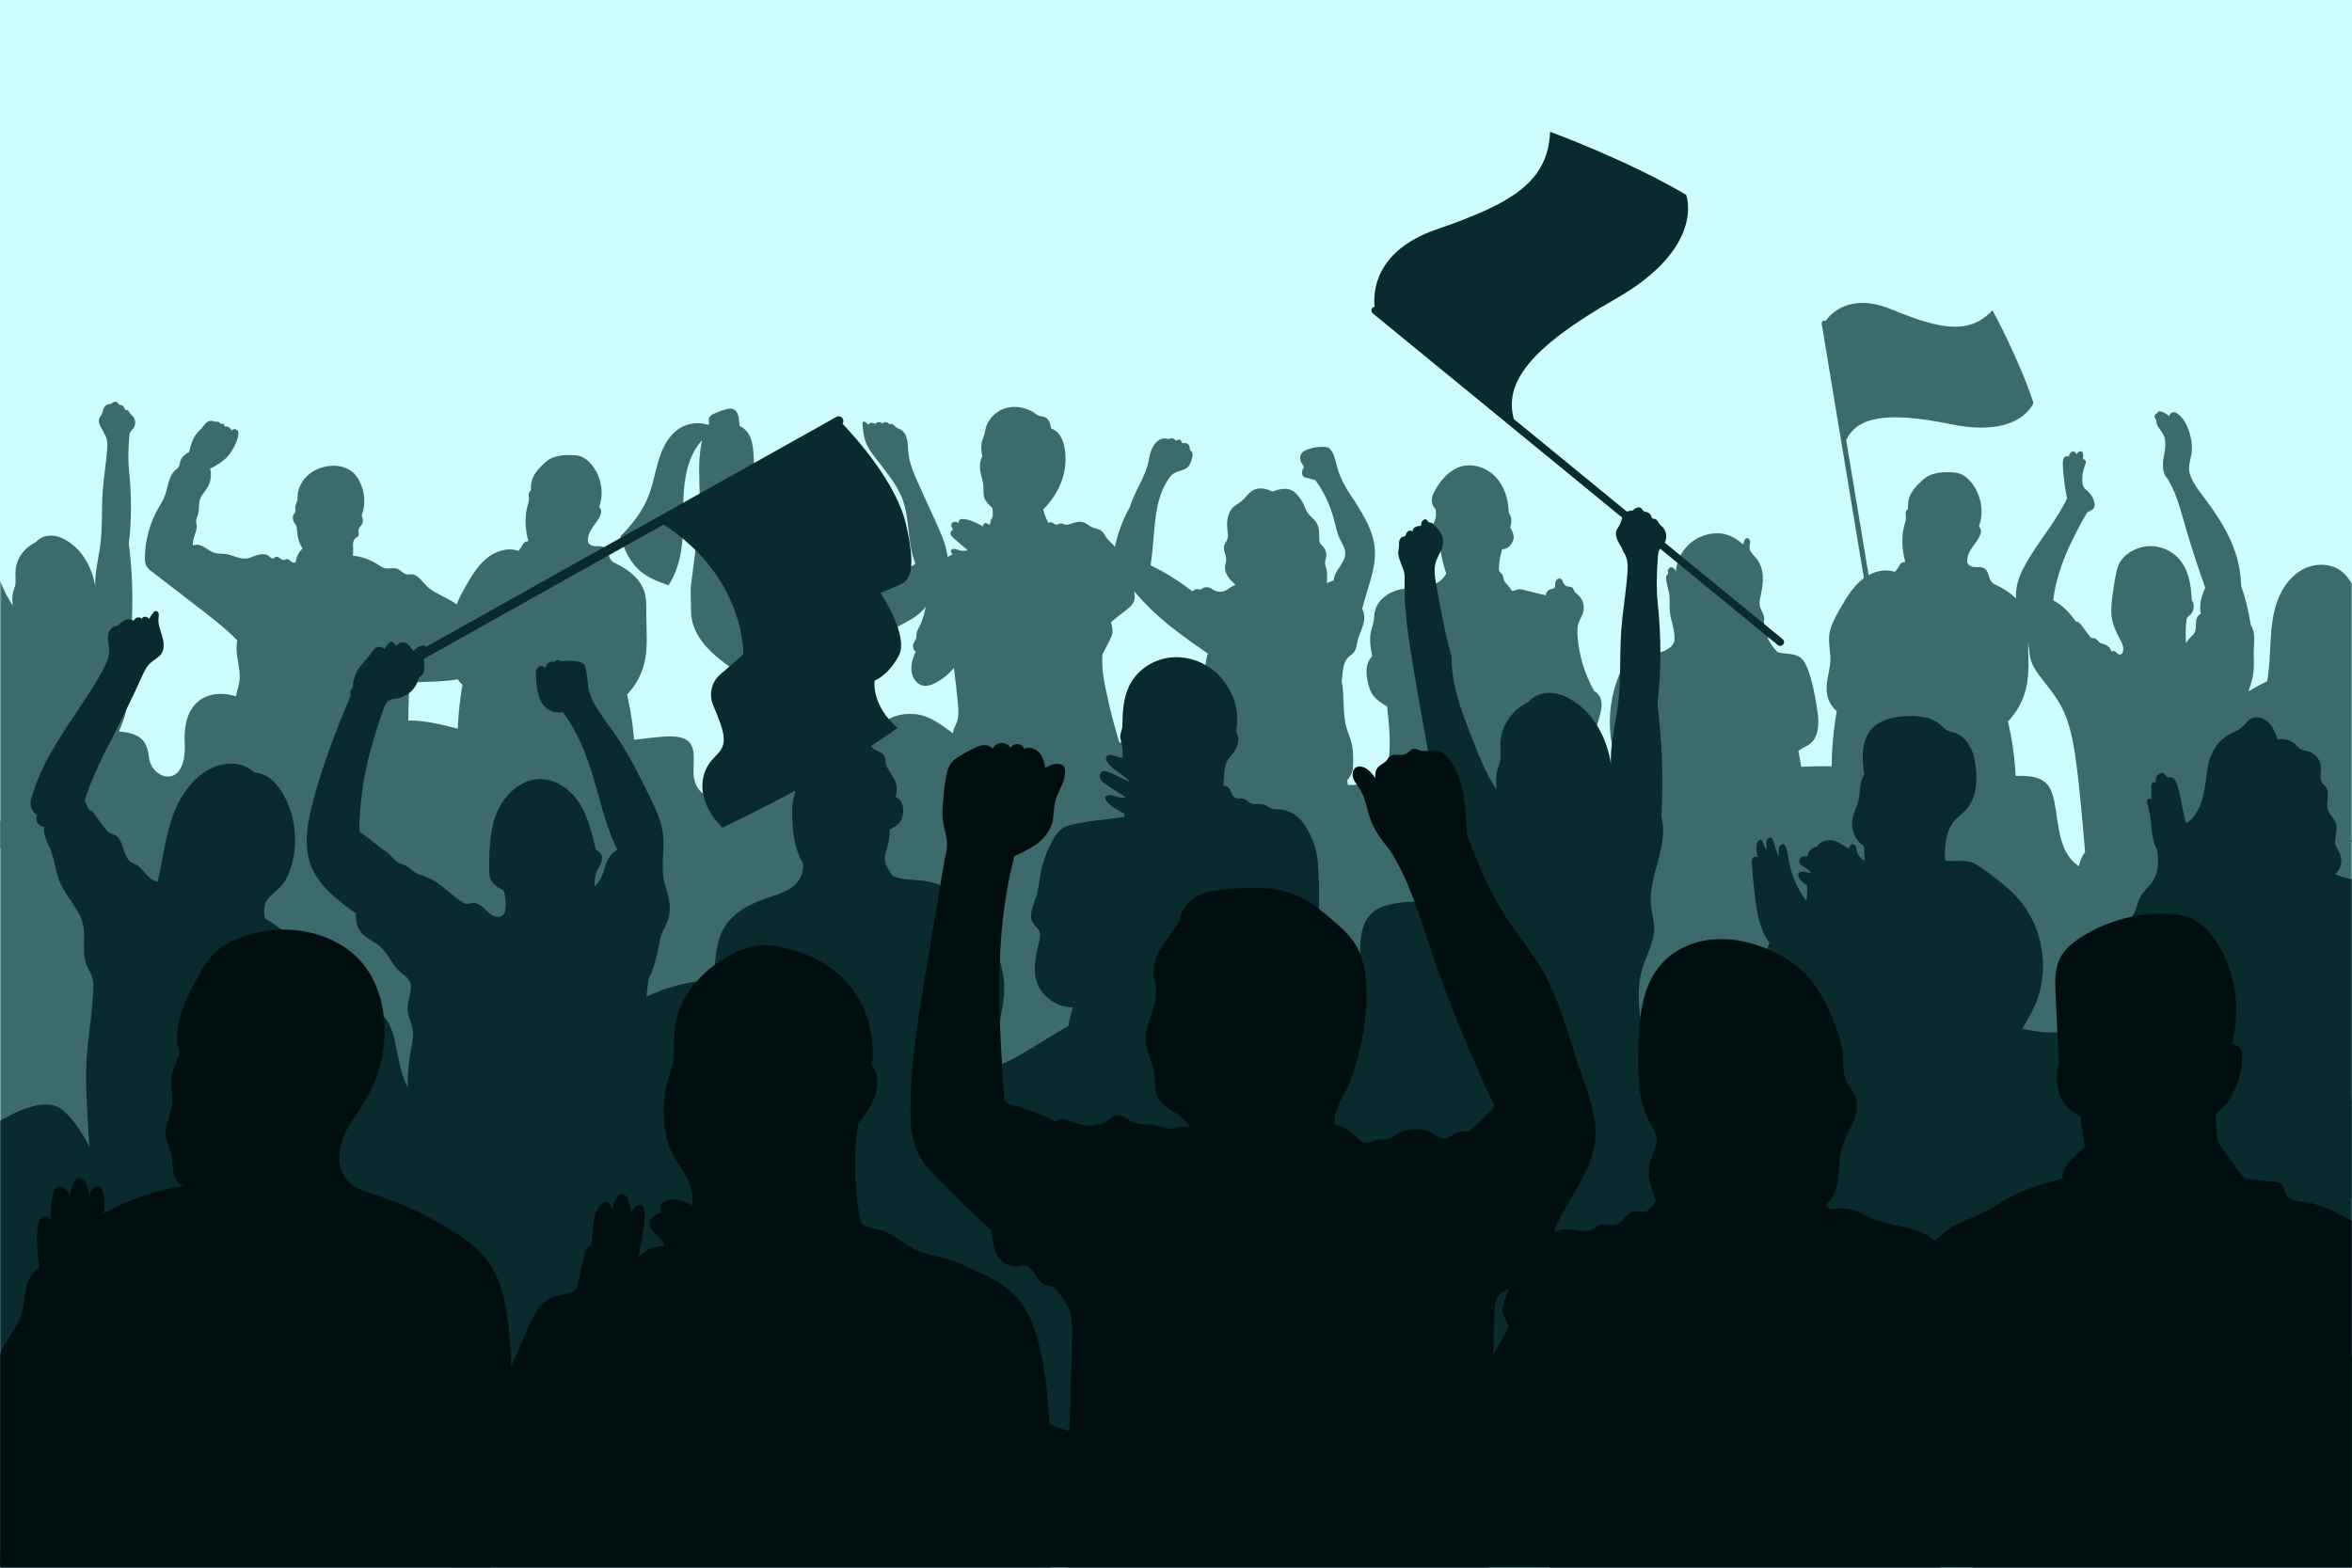
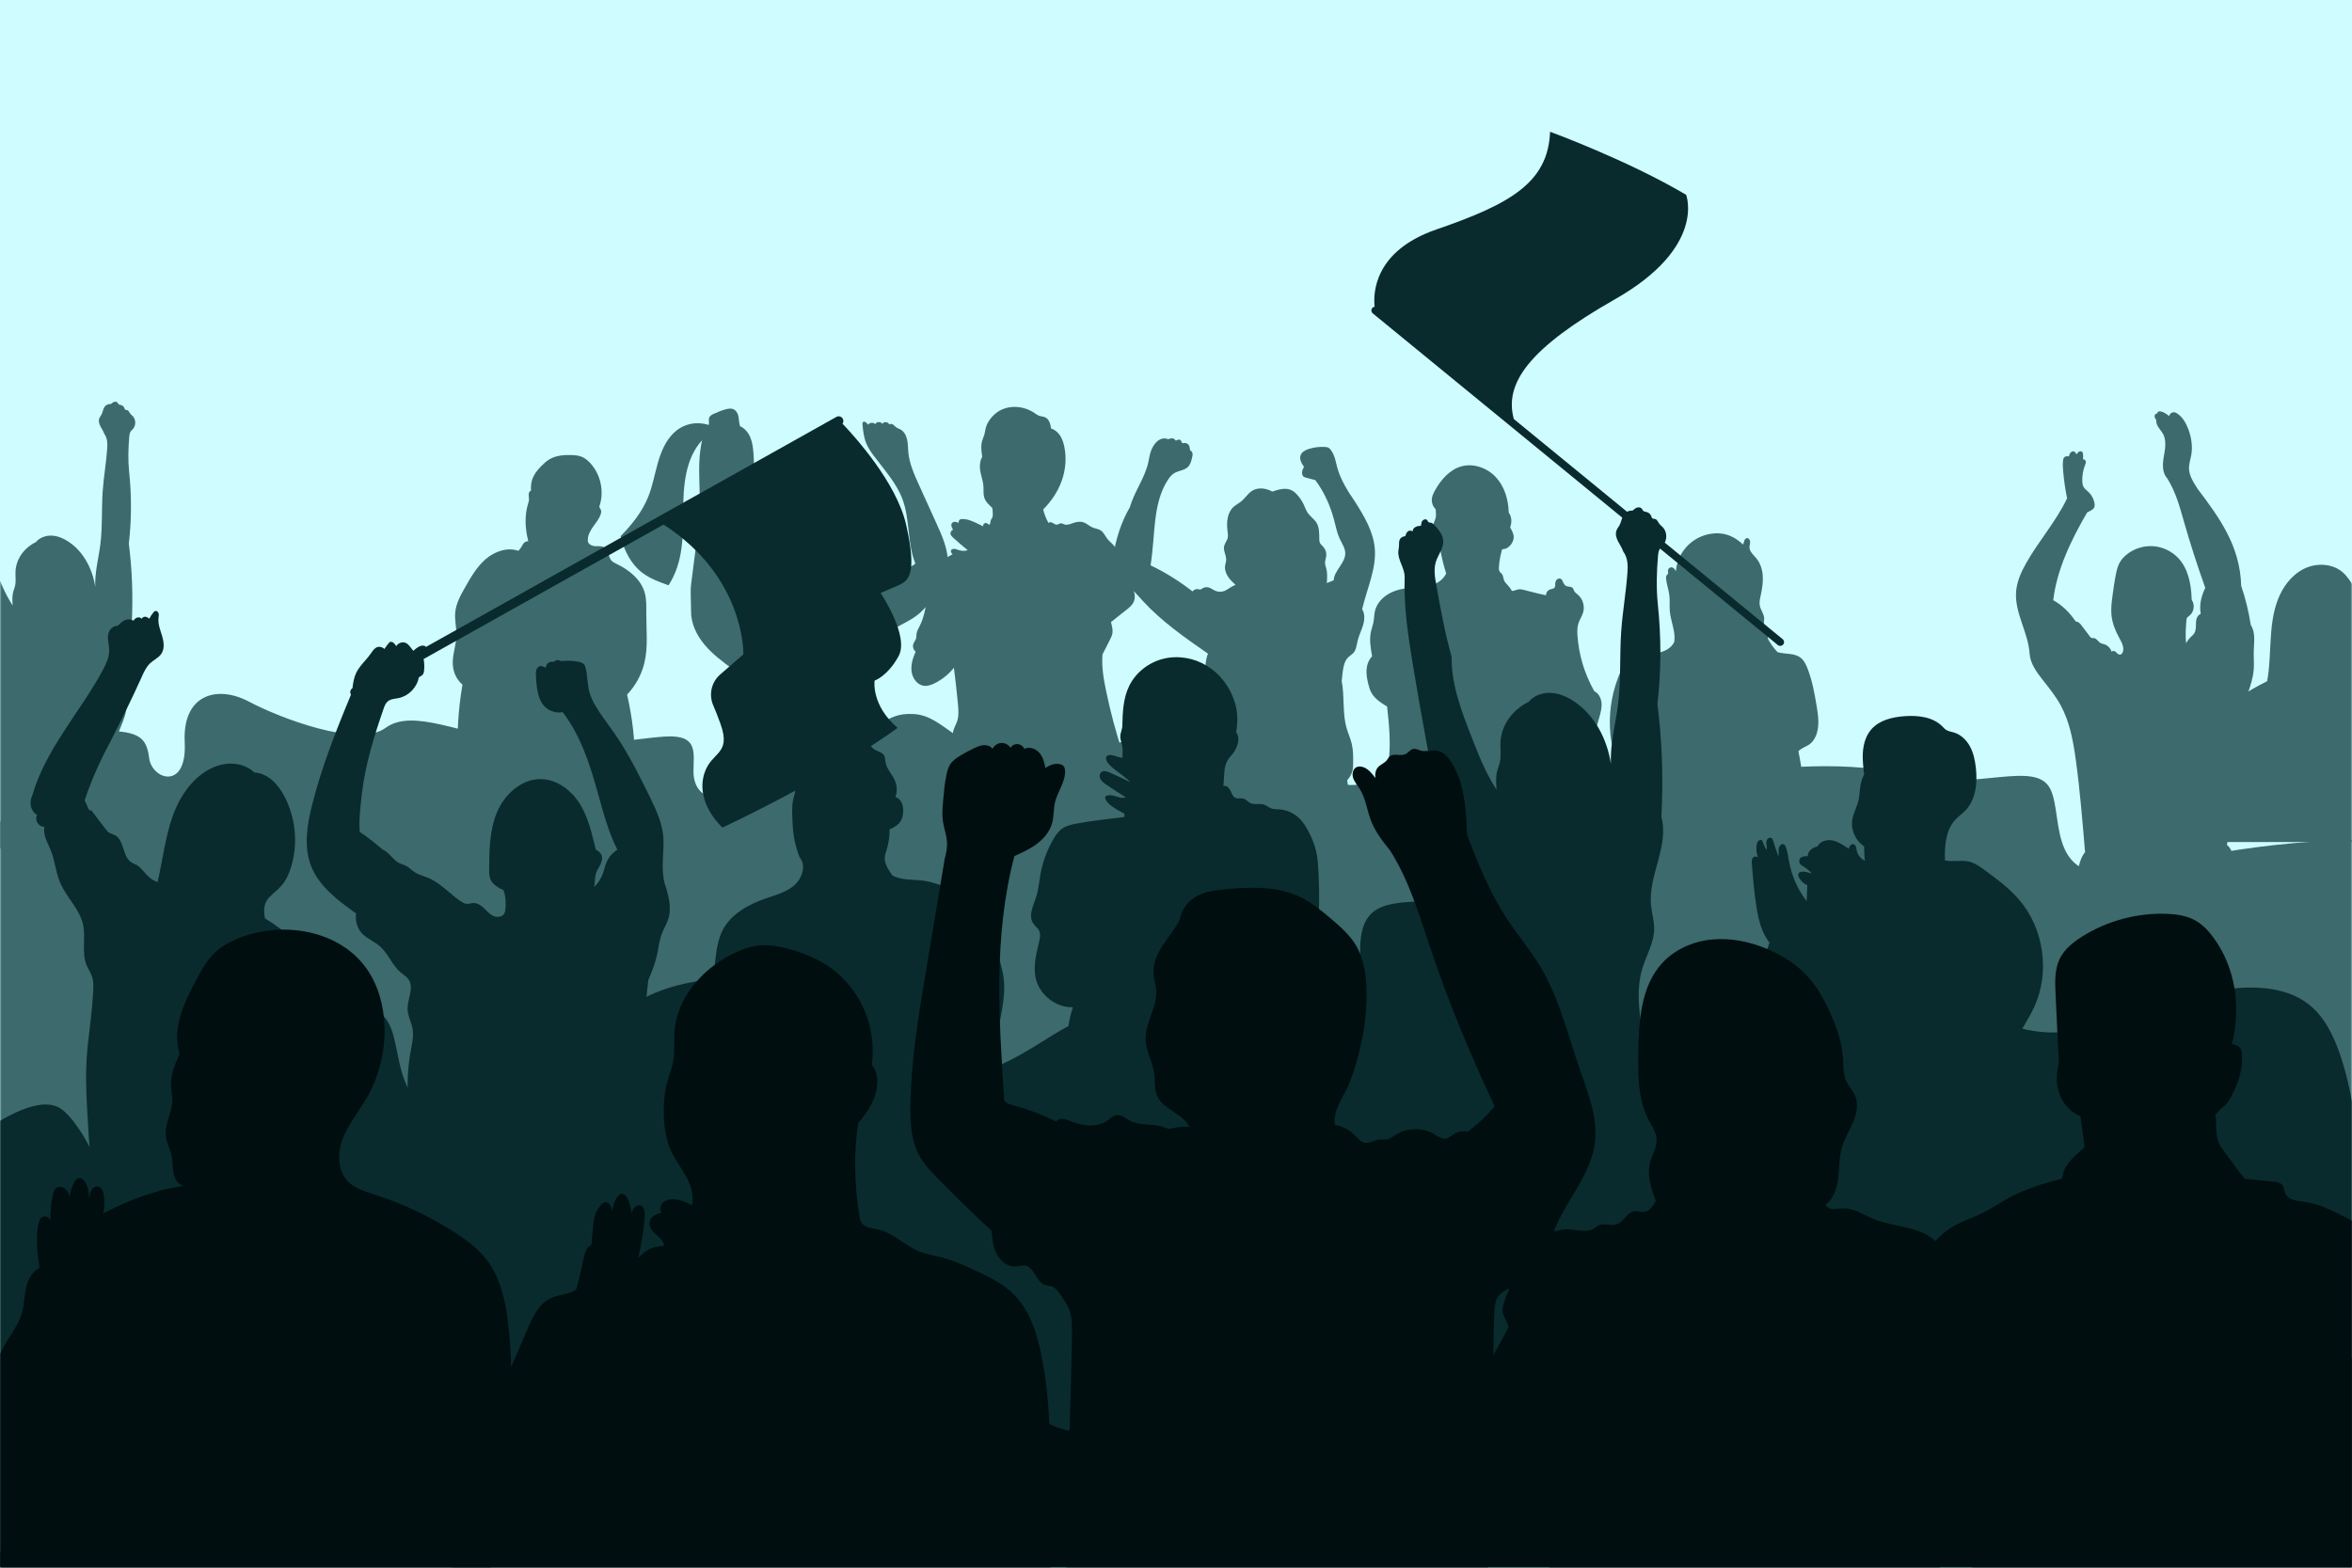
<svg xmlns="http://www.w3.org/2000/svg" width="750" height="500" viewBox="0 0 750 500" fill="none">
  <rect x="0" y="0" width="750" height="500" fill="#808080" stroke="none" />
  <g clip-path="url(#clip0_16_5)">
    <path d="M750 0H0V500H750V0Z" fill="#CFFCFF" />
    <mask id="mask0_16_5" style="mask-type:luminance" maskUnits="userSpaceOnUse" x="0" y="0" width="750" height="500">
      <path d="M750 0H0V500H750V0Z" fill="white" />
    </mask>
    <g mask="url(#mask0_16_5)">
      <path d="M709.659 268.552C705.823 260.56 704.611 248.662 705.552 239.847C705.914 236.456 706.295 232.992 707.737 229.901C710.471 224.036 716.474 220.52 722.942 217.259C723.739 212.948 723.796 208.54 724.051 204.164C724.307 199.787 724.779 195.36 726.348 191.268C727.919 187.174 730.71 183.401 734.63 181.438C738.552 179.474 743.667 179.64 746.998 182.492C748.469 183.753 749.515 185.426 750.538 187.073C751.546 188.694 752.568 190.352 753.005 192.21C753.644 194.919 752.976 197.739 752.586 200.496C752.111 203.858 752.098 207.468 753.755 210.433C754.69 212.107 756.095 213.463 757.265 214.984C758.436 216.504 759.407 218.338 759.427 222.023C764.103 223.212 767.985 226.658 770.502 230.774C773.018 234.891 774.299 239.644 775.119 244.398C775.974 249.352 776.362 254.373 776.75 259.385C776.986 262.44 777.222 265.497 777.458 268.552H709.659Z" fill="#3C6A6D" />
    </g>
    <mask id="mask1_16_5" style="mask-type:luminance" maskUnits="userSpaceOnUse" x="0" y="0" width="750" height="500">
      <path d="M750 0H0V500H750V0Z" fill="white" />
    </mask>
    <g mask="url(#mask1_16_5)">
      <path d="M-5.826 348.391L-5.094 270.598C-5.094 270.598 15.566 233.543 29.848 233.152C44.131 232.761 46.674 234.815 47.554 241.761C48.435 248.707 59.685 252.228 58.902 236.772C58.119 221.316 69.369 218.479 79.348 223.761C89.326 229.044 114.174 238.565 122.913 232.174C131.652 225.783 146.783 234.13 165.956 236.739C185.13 239.348 201.434 235.565 212.13 234.913C222.826 234.261 221.13 240.13 221.13 246.13C221.13 252.13 225.565 258 236.913 250.826C248.261 243.652 252.826 232.956 267.435 233.609C282.044 234.261 281 227.087 291.435 227.739C301.87 228.391 306.174 241.304 323.261 239.478C340.348 237.652 359.652 239.869 366.435 232.043C373.218 224.217 402.305 215.505 412.218 228.339C422.131 241.173 421.479 255.26 438.435 248.738C455.392 242.216 462.565 222.521 483.826 230.999C505.087 239.477 516.565 251.999 542 248.086C567.435 244.173 589.596 242.466 609.696 247.434C629.795 252.401 649.087 242.217 653.783 251.608C658.479 260.999 651.435 284.999 683.522 277.043C715.609 269.087 747.197 266.204 777.458 268.552L777.044 504.145H-5.826V348.391Z" fill="#3C6A6D" />
    </g>
    <mask id="mask2_16_5" style="mask-type:luminance" maskUnits="userSpaceOnUse" x="0" y="0" width="750" height="500">
      <path d="M750 0H0V500H750V0Z" fill="white" />
    </mask>
    <g mask="url(#mask2_16_5)">
      <path d="M-9.325 209.055C-8.982 210.614 -8.389 212.123 -8.221 213.71C-7.956 216.239 -8.79 218.807 -8.38 221.317C-7.82 224.746 -5.022 227.554 -4.732 231.016C-4.531 233.439 -5.601 235.809 -5.574 238.24C-5.553 240.26 -4.779 242.186 -4.378 244.166C-3.826 246.874 -3.971 249.669 -4.119 252.428C-4.444 258.485 -4.769 264.542 -5.094 270.599H38.905C39.16 264.405 38.887 258.188 38.033 252.047C37.213 246.142 35.894 240.033 37.607 234.322C38.529 231.246 40.319 228.346 40.338 225.134C40.348 223.319 39.785 221.55 39.607 219.744C38.934 212.895 43.809 206.084 41.994 199.445C42.497 189.446 42.076 181.389 41.079 173.405C41.971 165.731 41.978 157.953 41.156 150.265C40.799 146.603 40.906 142.964 41.212 139.342C41.263 138.733 41.332 138.095 41.679 137.594C41.88 137.302 42.161 137.078 42.396 136.812C43.403 135.676 43.353 133.757 42.287 132.674C42.034 132.417 41.735 132.205 41.52 131.915C41.22 131.512 41.045 130.932 40.559 130.803C40.332 130.741 40.059 130.791 39.888 130.632C39.775 130.528 39.745 130.367 39.697 130.223C39.54 129.744 39.136 129.354 38.654 129.212C38.354 129.125 38.007 129.116 37.79 128.891C37.666 128.761 37.608 128.58 37.497 128.437C37.248 128.114 36.768 128.051 36.382 128.18C35.995 128.308 35.682 128.587 35.378 128.858C34.104 128.835 33.444 129.462 33.128 130.139C32.813 130.816 32.707 131.582 32.352 132.239C32.135 132.641 31.827 132.994 31.663 133.42C31.346 134.238 31.613 135.167 32.013 135.948C32.413 136.729 32.948 137.448 33.214 138.284C34.311 139.801 34.292 141.549 34.179 143.165C33.86 147.669 33.064 152.129 32.749 156.634C32.36 162.219 32.713 167.851 32.028 173.407C31.46 178.013 30.177 182.569 30.375 187.205C29.491 181.321 26.544 175.93 21.956 172.842C20.36 171.767 18.536 170.948 16.615 170.839C14.694 170.729 12.668 171.409 11.447 172.896C7.481 174.843 5.094 178.488 4.943 182.306C4.881 183.844 5.152 185.412 4.794 186.909C4.639 187.555 4.37 188.167 4.202 188.808C3.829 190.213 3.938 191.694 4.052 193.141C1.529 189.281 -0.096 185.114 -1.722 180.946C-4.04 175.006 -6.391 168.88 -6.297 162.506C-7.871 156.946 -8.853 151.434 -9.837 145.923C-10.147 144.186 -10.452 142.37 -9.931 140.683C-9.413 139.009 -8.098 137.515 -8.223 135.768C-8.322 134.388 -9.303 133.254 -10.234 132.231C-10.464 131.978 -10.719 131.711 -11.056 131.648C-11.234 131.615 -11.434 131.64 -11.585 131.538C-11.745 131.429 -11.791 131.213 -11.915 131.065C-12.184 130.748 -12.74 130.866 -13.001 131.191C-13.262 131.514 -13.311 131.955 -13.351 132.37C-14.622 132.373 -15.256 132.967 -15.263 133.635C-15.431 133.583 -15.591 133.496 -15.766 133.475C-16.082 133.438 -16.39 133.628 -16.581 133.883C-16.772 134.139 -16.868 134.449 -16.96 134.753C-17.788 134.853 -18.188 135.287 -18.313 135.74C-18.436 136.193 -18.375 136.675 -18.413 137.143C-18.441 137.491 -18.526 137.834 -18.558 138.184C-18.743 140.23 -17.1 142.064 -17.105 144.119C-17.343 150.967 -16.3 157.787 -15.185 164.545C-13.219 176.441 -11.018 188.297 -8.58 200.104C-9.75 203.648 -9.901 206.43 -9.325 209.055Z" fill="#3C6A6D" />
    </g>
    <mask id="mask3_16_5" style="mask-type:luminance" maskUnits="userSpaceOnUse" x="0" y="0" width="750" height="500">
      <path d="M750 0H0V500H750V0Z" fill="white" />
    </mask>
    <g mask="url(#mask3_16_5)">
      <path d="M576.374 260.028C575.831 254.018 574.674 245.491 573.465 239.58C574.666 238.449 575.951 238.132 576.953 237.432C577.747 236.878 578.353 236.086 578.794 235.226C580.333 232.215 579.854 228.612 579.302 225.277C578.626 221.204 577.889 217.109 576.401 213.259C575.885 211.926 575.236 210.569 574.089 209.715C572.067 208.208 569.218 208.718 566.801 207.994C565.267 206.337 564.491 205.077 563.766 203.789C563.923 202.179 563.663 201.037 563.1 200.067C562.873 199.676 562.591 199.298 562.503 198.853C562.408 198.371 562.55 197.878 562.563 197.387C562.598 195.905 561.46 194.652 561.166 193.199C560.949 192.13 561.204 191.027 561.436 189.96C561.871 187.944 562.226 185.888 562.115 183.829C562.003 181.769 561.393 179.687 560.079 178.097C559.174 177.002 557.886 175.992 557.87 174.571C557.863 173.978 558.095 173.4 558.073 172.809C558.053 172.216 557.612 171.55 557.025 171.634C556.611 171.693 556.335 172.097 556.203 172.494C556.071 172.892 556.028 173.323 555.818 173.685C554.088 172.035 552.074 170.82 549.889 170.343C548.874 170.121 547.825 170.056 546.787 170.114C543.648 170.292 540.586 171.64 538.335 173.837C536.083 176.034 534.661 179.06 534.406 182.195C534.064 181.467 533.535 180.934 532.954 180.937C532.373 180.94 531.85 181.477 531.862 182.058C531.869 182.386 532.017 182.737 531.864 183.026C531.775 183.193 531.603 183.298 531.484 183.446C531.252 183.731 531.247 184.135 531.276 184.503C531.419 186.318 532.107 188.051 532.324 189.86C532.523 191.516 532.322 193.197 532.462 194.859C532.736 198.148 534.334 201.332 533.911 204.605C533.069 206.834 530.445 207.982 528.055 208.319C525.666 208.657 523.131 208.52 520.974 209.601C518.388 210.896 516.903 213.663 515.883 216.37C513.743 222.045 512.93 228.215 513.527 234.251C513.904 238.06 514.99 242.073 517.898 244.561C517.606 249.537 517.408 260.029 517.408 260.029L576.374 260.028Z" fill="#3C6A6D" />
    </g>
    <mask id="mask4_16_5" style="mask-type:luminance" maskUnits="userSpaceOnUse" x="0" y="0" width="750" height="500">
      <path d="M750 0H0V500H750V0Z" fill="white" />
    </mask>
    <g mask="url(#mask4_16_5)">
-       <path d="M155.82 203.54C152.76 197.914 147.679 193.561 142.004 190.593C139.92 189.503 137.7 188.55 136.038 186.888C134.546 185.396 133.257 183.228 131.149 183.172C130.678 183.159 130.206 183.263 129.74 183.195C128.51 183.016 127.721 181.737 126.538 181.349C125.455 180.992 124.269 181.449 123.14 181.299C122.054 181.154 121.13 180.471 120.202 179.89C117.887 178.441 115.242 177.524 112.527 177.226C112.684 175.436 112.576 174.616 112.572 173.823C112.571 173.031 112.723 172.155 113.343 171.662C113.628 171.435 113.997 171.304 114.206 171.007C114.607 170.438 114.206 169.646 114.333 168.96C114.47 168.209 115.208 167.722 115.522 167.025C115.892 166.205 115.622 165.252 115.349 164.395C116.653 160.839 116.317 157.268 114.973 154.204C114.413 152.927 113.673 151.708 112.647 150.763C110.534 148.816 107.418 148.255 104.576 148.673C101.951 149.06 99.411 150.238 97.579 152.157C95.747 154.076 94.674 156.757 94.892 159.401C94.44 160.714 94.147 161.228 94.146 161.791C94.145 162.165 94.275 162.537 94.226 162.909C94.155 163.464 93.707 163.892 93.502 164.412C93.283 164.972 93.362 165.612 93.587 166.168C93.812 166.725 94.173 167.214 94.53 167.697C94.674 168.278 94.7 168.922 94.755 169.56C94.92 171.45 95.375 173.366 96.47 174.915C95.332 176.053 94.645 177.288 94.431 178.604C94.395 178.833 94.365 179.078 94.216 179.257C93.863 179.678 93.169 179.414 92.757 179.05C92.346 178.686 91.9 178.214 91.357 178.3C91.063 178.345 90.814 178.555 90.522 178.605C89.602 178.763 88.91 177.342 88.014 177.606C87.642 177.716 87.381 178.103 86.995 178.143C86.545 178.188 86.217 177.757 85.881 177.454C84.902 176.564 83.381 176.63 82.114 177.011C80.847 177.392 79.638 178.034 78.319 178.136C76.17 178.301 74.182 177.011 72.047 176.713C70.866 176.548 69.638 176.687 68.49 176.356C67.263 176.002 66.254 175.148 65.148 174.507C64.043 173.867 62.652 173.438 61.506 174.004C61.31 171.38 62.936 169.548 62.737 167.607C62.687 167.128 62.527 166.661 62.537 166.182C62.551 165.498 62.906 164.873 63.111 164.219C63.595 162.677 63.247 160.969 63.729 159.426C64.213 157.877 65.463 156.704 66.263 155.293C67.249 153.554 67.52 151.422 67 149.49C69.329 148.29 71.019 147.24 72.324 145.868C73.628 144.495 74.571 142.815 75.297 141.066C75.635 140.248 75.932 139.401 76.003 138.518C76.032 138.156 76.019 137.775 75.85 137.453C75.476 136.747 74.318 136.66 73.844 137.304C73.468 136.465 72.783 135.953 72.099 136.01C71.973 136.022 71.838 136.046 71.728 135.983C71.576 135.896 71.555 135.69 71.485 135.529C71.373 135.273 71.089 135.105 70.811 135.129C70.638 135.145 70.447 135.224 70.3 135.132C70.223 135.084 70.179 135.001 70.126 134.929C69.939 134.675 69.623 134.54 69.309 134.502C68.995 134.464 68.678 134.511 68.366 134.559C67.696 133.975 66.599 134.165 65.911 134.707C65.223 135.248 64.792 136.044 64.215 136.702C63.846 137.123 63.417 137.486 63.038 137.897C61.466 139.598 60.854 141.948 60.295 144.195C58.672 145.028 57.732 146.062 57.456 147.269C57.345 147.755 57.329 148.27 57.105 148.715C56.841 149.236 56.33 149.577 55.898 149.972C53.516 152.151 53.584 155.871 52.294 158.832C51.847 159.861 51.226 160.806 50.66 161.776C47.843 166.59 46.291 172.138 46.203 177.717C46.187 178.666 46.224 179.657 46.672 180.495C47.08 181.257 47.785 181.809 48.47 182.336C53.397 186.134 58.322 189.93 63.248 193.726C67.556 197.045 71.879 200.379 75.679 204.27C74.704 208.58 76.866 212.872 76.391 217C76.192 218.739 75.528 220.392 75.241 222.118C74.724 225.221 75.444 228.384 75.501 231.529C75.551 234.318 75.075 237.101 74.272 239.773C73.741 241.539 73.058 243.353 73.344 245.175C73.631 246.998 75.349 248.754 77.136 248.297C76.026 252.909 75.59 257.708 75.589 262.529H126.685C127.044 256.269 126.946 249.983 126.393 243.736C128.108 242.419 129.397 240.965 129.923 239.381C130.449 237.795 130.366 236.082 130.305 234.412C130.103 228.824 130.218 223.224 130.65 217.649C137.947 217.325 145.144 217.642 151.652 215.149C153.86 214.302 156.103 212.974 156.977 210.776C157.911 208.428 157.027 205.758 155.82 203.54Z" fill="#3C6A6D" />
-     </g>
+       </g>
    <mask id="mask5_16_5" style="mask-type:luminance" maskUnits="userSpaceOnUse" x="0" y="0" width="750" height="500">
      <path d="M750 0H0V500H750V0Z" fill="white" />
    </mask>
    <g mask="url(#mask5_16_5)">
      <path d="M384.754 223.645C384.505 226.195 383.621 228.703 383.826 231.259C383.956 232.889 384.528 234.461 384.662 236.091C385.038 240.679 381.984 244.763 380.645 249.167L383.154 250.315C382.462 254.584 381.855 258.886 381.365 263.204H431.032C430.784 258.398 430.308 253.603 429.589 248.845C431.38 246.853 431.477 245.102 431.49 243.544C431.51 241.426 431.527 239.283 431.037 237.223C430.63 235.508 429.882 233.894 429.396 232.2C428.008 227.368 428.807 222.162 427.838 217.229C428.226 213.361 428.435 210.935 430.064 209.487C430.515 209.086 431.056 208.785 431.474 208.349C432.484 207.295 432.591 205.701 432.938 204.283C433.351 202.591 434.171 201.023 434.661 199.351C435.151 197.678 435.272 195.766 434.35 194.288C436.085 187.212 438.902 181.244 438.392 174.997C437.95 169.569 435.041 164.691 432.128 160.09C429.697 156.535 427.43 152.939 426.359 148.904C426.004 147.567 425.779 146.182 425.205 144.923C424.975 144.418 424.69 143.938 424.357 143.494C424.169 143.242 423.958 142.997 423.688 142.836C423.333 142.624 422.907 142.576 422.496 142.55C420.76 142.443 419.004 142.662 417.346 143.192C416.254 143.543 415.099 144.135 414.719 145.218C414.276 146.484 415.067 147.819 415.823 148.927C415.339 149.714 415.183 150.267 415.195 150.818C415.205 151.301 415.371 151.818 415.774 152.082C415.955 152.201 416.17 152.259 416.379 152.315C417.398 152.588 418.418 152.862 419.437 153.135C422.302 156.99 424.26 161.399 425.458 166.008C425.97 167.977 426.351 170.002 427.214 171.845C427.91 173.334 428.935 174.761 428.974 176.404C429.051 179.593 425.452 181.893 425.288 185.079C424.115 185.548 423.594 185.741 423.091 185.97C423.212 184.183 423.286 182.715 422.927 181.357C422.779 180.793 422.557 180.24 422.53 179.658C422.492 178.846 422.834 178.067 422.912 177.258C423.009 176.254 422.674 175.214 422.007 174.456C421.638 174.036 421.168 173.69 420.92 173.19C420.687 172.719 420.68 172.173 420.681 171.648C420.684 169.934 420.682 168.11 419.765 166.661C419.042 165.52 417.835 164.762 417.056 163.657C416.484 162.847 416.17 161.89 415.754 160.99C415.215 159.823 414.496 158.74 413.631 157.789C413.111 157.218 412.528 156.688 411.834 156.35C409.945 155.431 407.706 156.103 405.719 156.784C403.07 155.389 400.662 155.513 398.982 156.737C397.776 157.616 396.981 158.958 395.823 159.901C395.05 160.531 394.132 160.969 393.39 161.633C391.382 163.431 391.073 166.468 391.408 169.14C391.519 170.019 391.681 170.927 391.43 171.776C391.179 172.626 390.535 173.329 390.344 174.195C390.019 175.672 391.085 177.134 390.997 178.642C390.961 179.265 390.729 179.861 390.648 180.481C390.491 181.673 390.911 182.883 391.569 183.89C392.227 184.897 393.111 185.732 393.986 186.557C392.418 187.111 391.56 188.023 390.5 188.46C389.57 188.842 388.487 188.835 387.562 188.44C386.803 188.116 386.15 187.545 385.348 187.35C384.635 187.176 383.848 187.333 383.255 187.768C383.121 187.866 382.992 187.981 382.829 188.02C382.619 188.07 382.404 187.98 382.194 187.927C381.493 187.753 380.699 188.044 380.274 188.63C375.827 185.198 371.486 182.489 366.893 180.315C367.686 175.295 367.819 170.674 368.355 166.115C368.891 161.557 369.883 156.925 372.391 153.081C372.937 152.244 373.57 151.433 374.425 150.914C375.807 150.073 377.659 150.06 378.808 148.922C379.572 148.166 379.859 147.064 380.116 146.02C380.225 145.579 380.333 145.124 380.268 144.674C380.204 144.225 379.921 143.775 379.483 143.652C379.397 142.586 379.225 142.064 378.871 141.719C378.517 141.375 377.99 141.219 377.505 141.314C377.395 141.335 377.283 141.369 377.173 141.352C376.751 141.287 376.75 140.652 376.433 140.366C376.095 140.059 375.564 140.26 375.155 140.459C375.085 140.492 375.008 140.527 374.931 140.512C374.812 140.489 374.749 140.362 374.68 140.261C374.462 139.937 374.045 139.794 373.654 139.802C373.264 139.81 372.889 139.948 372.523 140.084C370.785 139.348 369.232 140.315 368.329 141.473C367.753 142.209 367.299 143.041 366.989 143.924C366.579 145.097 366.428 146.342 366.149 147.553C364.997 152.568 361.695 156.85 360.276 161.798C357.513 166.538 355.662 172.223 354.903 178.053C354.636 180.108 354.563 182.397 355.84 184.029C356.669 185.091 357.936 185.693 359.053 186.447C361.126 187.847 362.732 189.818 364.424 191.662C370.46 198.234 377.854 203.381 385.181 208.471C383.34 213.468 385.239 218.681 384.754 223.645Z" fill="#3C6A6D" />
    </g>
    <mask id="mask6_16_5" style="mask-type:luminance" maskUnits="userSpaceOnUse" x="0" y="0" width="750" height="500">
      <path d="M750 0H0V500H750V0Z" fill="white" />
    </mask>
    <g mask="url(#mask6_16_5)">
      <path d="M664.887 271.812C662.912 274.086 662.503 278.02 662.16 281.763C661.638 287.473 661.13 293.238 661.717 298.928H717.376C716.373 293.44 715.318 287.953 713.725 282.609C713.296 281.166 712.825 279.728 712.605 278.239C712.146 275.143 712.559 271.425 710.118 269.467C711.608 262.038 709.409 254.466 710.505 247.176C711.378 241.367 714.318 235.931 714.513 230.06C715.299 223.604 718.232 218.826 718.659 213.602C718.824 211.595 718.612 209.576 718.671 207.564C718.752 204.76 719.293 201.686 717.724 199.362C717.006 194.743 715.997 190.739 714.659 186.849C714.503 180.469 712.729 174.955 710.146 169.962C707.565 164.969 704.188 160.436 700.794 155.956C699.252 153.574 698.016 151.529 698.018 149.276C698.019 147.902 698.486 146.577 698.732 145.226C699.235 142.467 698.808 139.592 697.837 136.96C697.12 135.015 696.049 133.11 694.337 131.941C694.027 131.728 693.686 131.538 693.311 131.493C692.576 131.403 691.823 131.976 691.715 132.709C690.688 131.9 689.88 131.388 689.001 131.225C688.787 131.186 688.563 131.167 688.357 131.237C688.152 131.306 687.969 131.482 687.949 131.698C687.945 131.741 687.946 131.787 687.924 131.824C687.882 131.892 687.786 131.892 687.705 131.9C687.283 131.941 687.018 132.423 687.057 132.847C687.095 133.27 687.348 133.639 687.591 133.987C687.46 135.817 688.937 136.956 689.716 138.347C690.519 139.781 690.572 141.517 690.38 143.148C690.188 144.78 689.773 146.387 689.712 148.028C689.651 149.67 689.998 151.417 691.12 152.617C693.821 156.954 695.075 161.679 696.399 166.311C698.439 173.444 700.713 180.511 703.214 187.496C701.785 190.405 701.295 193.166 701.771 195.764C700.514 196.364 700.267 197.639 700.242 198.76C700.218 199.88 700.297 201.089 699.677 202.023C699.396 202.448 698.993 202.774 698.629 203.129C698.016 203.728 697.499 204.424 697.104 205.185C696.819 202.729 697 200.364 697.182 197.998C697.205 197.7 697.23 197.392 697.371 197.128C697.562 196.769 697.93 196.548 698.243 196.289C699.655 195.12 699.954 192.822 698.886 191.331C698.737 186.017 697.68 181.187 694.493 177.882C692.422 175.735 689.533 174.396 686.557 174.201C683.579 174.007 680.542 174.96 678.209 176.819C677.307 177.538 676.503 178.395 675.939 179.402C675.32 180.505 675.008 181.752 674.751 182.99C674.28 185.255 673.969 187.548 673.657 189.84C673.372 191.944 673.087 194.072 673.298 196.185C673.553 198.721 674.517 201.141 675.743 203.377C676.528 204.807 677.455 206.427 676.924 207.971C676.575 208.814 675.962 208.906 675.505 208.661C675.117 208.451 674.873 208.048 674.513 207.791C674.153 207.536 673.534 207.52 673.378 207.934C673.049 206.764 672.087 205.794 670.92 205.453C670.574 205.352 670.209 205.302 669.887 205.138C669.074 204.724 668.638 203.643 667.734 203.523C667.451 203.485 667.149 203.551 666.888 203.438C666.682 203.349 666.539 203.162 666.405 202.984L663.794 199.527C663.319 198.899 662.714 198.206 661.927 198.245C659.889 195.265 657.522 192.965 654.729 191.433C655.895 181.573 660.442 172.237 665.538 163.45C666.445 162.913 667.363 162.671 667.751 161.936C667.99 161.483 667.968 160.938 667.878 160.433C667.642 159.12 666.982 157.887 666.018 156.966C665.443 156.416 664.751 155.954 664.377 155.253C664.102 154.738 664.028 154.142 663.999 153.559C663.914 151.819 664.202 150.062 664.838 148.44C664.994 148.041 665.175 147.625 665.113 147.201C665.051 146.776 664.625 146.376 664.221 146.517C664.272 145.813 664.286 145.334 664.233 144.863C664.2 144.58 664.131 144.277 663.914 144.091C663.641 143.858 663.214 143.897 662.907 144.084C662.602 144.272 662.389 144.576 662.186 144.871C661.908 144.634 661.836 144.341 661.632 144.149C661.283 143.822 660.68 143.941 660.336 144.276C659.993 144.61 659.843 145.091 659.707 145.55C658.892 145.427 658.436 145.609 658.195 145.923C657.954 146.236 657.88 146.645 657.839 147.04C657.736 148.032 657.798 149.033 657.879 150.028C658.124 153.017 658.548 155.992 659.147 158.931C655.661 166.301 650.093 172.519 646.082 179.637C644.499 182.449 643.139 185.477 642.89 188.695C642.367 195.475 646.787 201.727 647.197 208.513C647.416 211.68 649.528 214.518 651.544 217.065C653.544 219.587 655.56 222.119 657.102 224.943C660.017 230.28 661.108 236.4 661.938 242.423C663.281 252.175 664.046 262 664.887 271.812Z" fill="#3C6A6D" />
    </g>
    <mask id="mask7_16_5" style="mask-type:luminance" maskUnits="userSpaceOnUse" x="0" y="0" width="750" height="500">
      <path d="M750 0H0V500H750V0Z" fill="white" />
    </mask>
    <g mask="url(#mask7_16_5)">
      <path d="M206.088 195.786C206.089 193.515 206.203 191.199 205.579 189.014C204.37 184.782 200.593 181.762 196.626 179.856C196.051 179.58 195.451 179.309 195.017 178.842C193.944 177.685 194.146 175.628 192.867 174.7C191.98 174.057 190.767 174.252 189.672 174.185C188.577 174.119 187.269 173.428 187.45 172.182C187.436 170.639 188.253 169.216 189.148 167.959C190.042 166.701 191.06 165.485 191.549 164.022C191.683 163.621 191.775 163.184 191.657 162.779C191.538 162.379 191.234 162.065 191.093 161.612C192.758 156.902 191.589 151.31 188.179 147.662C187.427 146.857 186.563 146.135 185.548 145.709C184.466 145.255 183.269 145.161 182.095 145.13C179.703 145.069 177.202 145.284 175.153 146.521C174.243 147.071 173.457 147.804 172.708 148.559C171.82 149.457 170.967 150.407 170.346 151.506C169.594 152.836 169.203 154.366 169.329 156.465C168.845 156.632 168.607 157.191 168.584 157.703C168.563 158.214 168.697 158.721 168.686 159.233C168.675 159.805 168.485 160.355 168.324 160.904C167.264 164.511 167.4 168.459 168.462 172.628C167.827 172.6 167.187 172.921 166.829 173.446C166.539 173.872 166.434 174.404 165.32 175.689C161.798 174.455 157.786 175.845 154.946 178.265C152.106 180.685 150.203 183.996 148.359 187.238C146.902 189.799 145.409 192.462 145.155 195.397C144.946 197.799 145.584 200.198 145.535 202.608C145.483 205.264 144.598 207.839 144.402 210.488C144.206 213.137 144.922 216.144 147.475 218.385C146.064 226.484 145.604 234.746 146.088 242.953H202.379C202.481 236.113 201.701 229.153 199.96 221.526C202.63 218.745 204.549 215.25 205.462 211.504C206.705 206.392 206.085 201.044 206.088 195.786Z" fill="#3C6A6D" />
    </g>
    <mask id="mask8_16_5" style="mask-type:luminance" maskUnits="userSpaceOnUse" x="0" y="0" width="750" height="500">
      <path d="M750 0H0V500H750V0Z" fill="white" />
    </mask>
    <g mask="url(#mask8_16_5)">
      <path d="M304.18 212.985C304.667 216.697 305.098 220.614 305.464 224.537C305.639 226.417 305.791 228.365 305.174 230.15C304.828 231.15 304.248 232.067 303.987 233.093C303.434 235.267 304.38 237.56 304.121 239.788C303.998 240.845 303.606 241.854 303.446 242.906C303.286 243.958 303.403 245.141 304.144 245.905C304.417 246.188 304.786 246.434 304.853 246.822C304.928 247.256 304.594 247.638 304.338 247.997C303.424 249.28 303.379 251.123 304.231 252.448C303.46 254.272 303.111 256.3 303.242 258.288H358.314C358.398 254.328 357.96 250.357 356.995 246.517C358.098 245.249 358.57 244.142 358.596 243.089C358.623 242.036 358.281 241.014 357.952 240.014C355.822 233.53 354.061 226.924 352.681 220.24C351.9 216.451 351.237 212.584 351.557 208.728C352.569 206.773 353.269 205.368 353.97 203.964C354.247 203.409 354.526 202.848 354.664 202.244C354.952 200.984 354.601 199.675 354.253 198.431C355.903 197.067 357.438 195.875 358.972 194.682C360.031 193.86 361.137 192.975 361.61 191.721C361.998 190.696 361.903 189.536 361.553 188.497C361.205 187.458 360.617 186.517 360.016 185.6C359.408 182.303 358.13 179.571 356.861 176.861C356.421 175.923 355.975 174.974 355.319 174.172C354.634 173.336 353.741 172.686 353.082 171.83C352.379 170.919 351.926 169.762 350.956 169.146C350.199 168.665 349.254 168.6 348.426 168.254C347.357 167.808 346.508 166.903 345.4 166.564C344.244 166.21 342.996 166.527 341.856 166.928C341.061 167.207 340.2 167.53 339.402 167.261C339.044 167.141 338.712 166.904 338.336 166.911C337.864 166.919 337.467 167.308 336.996 167.337C336.509 167.367 336.097 167.016 335.675 166.772C335.253 166.528 334.631 166.421 334.347 166.817C333.415 165.124 332.98 163.818 332.65 162.486C335.268 159.866 337.368 156.734 338.587 153.272C339.807 149.809 340.13 146.015 339.374 142.423C339.118 141.204 338.732 139.994 338.053 138.949C337.374 137.905 336.377 137.031 335.182 136.679C334.916 134.901 334.404 133.612 333.276 133.102C332.661 132.823 331.953 132.827 331.319 132.593C330.781 132.394 330.322 132.034 329.847 131.712C326.475 129.419 321.737 129.046 318.31 131.257C317.254 131.938 316.344 132.835 315.614 133.858C315.04 134.662 314.573 135.553 314.327 136.51C314.153 137.186 314.091 137.887 313.904 138.559C313.71 139.252 313.387 139.901 313.187 140.591C312.709 142.236 312.957 143.993 313.21 145.688C312.658 146.559 312.389 147.935 312.478 149.289C312.606 151.253 313.46 153.112 313.596 155.075C313.68 156.277 313.495 157.517 313.852 158.668C314.271 160.019 315.369 161.031 316.421 161.976C316.549 162.828 316.563 163.259 316.578 163.69C316.594 164.214 316.605 164.769 316.348 165.227C316.246 165.408 316.105 165.567 316.013 165.754C315.793 166.202 315.879 166.761 315.633 167.196C315.593 167.266 315.536 167.338 315.456 167.343C315.405 167.347 315.356 167.324 315.312 167.298C315.075 167.16 314.878 166.949 314.62 166.857C314.33 166.754 313.984 166.828 313.762 167.041C313.54 167.253 313.45 167.594 313.539 167.888C312.749 167.496 312.289 167.271 311.836 167.053C310.229 166.279 308.54 165.486 306.756 165.549C306.497 165.559 306.22 165.593 306.019 165.758C305.731 165.994 305.688 166.411 305.666 166.783C304.995 166.483 304.55 166.358 304.151 166.463C303.751 166.567 303.417 166.912 303.355 167.32C303.268 167.895 303.68 168.409 303.892 168.949C303.283 169.257 302.995 169.85 303.102 170.323C303.209 170.796 303.578 171.16 303.933 171.49C305.427 172.876 307 174.174 308.58 175.463C307.585 175.847 306.529 175.711 305.536 175.384C305.071 175.232 304.603 175.035 304.114 175.057C303.763 175.073 303.385 175.238 303.256 175.566C303.085 176.001 303.42 176.462 303.751 176.793C300.831 178.117 298.872 180.508 297.711 183.125C296.55 185.741 296.084 188.602 295.592 191.422C295.101 194.241 294.56 197.099 293.271 199.654C292.87 200.449 292.39 201.234 292.272 202.116C292.206 202.606 292.254 203.112 292.124 203.588C291.944 204.251 291.439 204.783 291.23 205.438C290.957 206.291 291.27 207.299 291.977 207.85C291.068 209.9 290.408 212.03 290.682 214.162C290.956 216.295 292.446 218.432 294.576 218.723C295.808 218.891 297.039 218.431 298.148 217.868C300.471 216.689 302.542 215.013 304.18 212.985Z" fill="#3C6A6D" />
    </g>
    <mask id="mask9_16_5" style="mask-type:luminance" maskUnits="userSpaceOnUse" x="0" y="0" width="750" height="500">
      <path d="M750 0H0V500H750V0Z" fill="white" />
    </mask>
    <g mask="url(#mask9_16_5)">
      <path d="M508.369 220.445C505.117 214.593 503.499 208.835 503.039 202.986C502.93 201.607 502.888 200.191 503.305 198.871C503.703 197.61 504.505 196.498 504.852 195.22C505.38 193.278 504.716 191.062 503.206 189.73C502.734 189.313 502.172 188.954 501.908 188.384C501.792 188.134 501.739 187.853 501.577 187.63C501.089 186.968 500.019 187.235 499.3 186.836C498.284 186.089 498.424 185.11 497.811 184.676C497.431 184.408 496.875 184.486 496.517 184.782C496.158 185.079 495.979 185.55 495.943 186.015C495.905 186.517 495.996 187.09 495.662 187.466C495.346 187.824 494.8 187.826 494.345 187.973C493.555 188.228 492.974 189.03 492.98 189.861C491.56 189.569 491.112 189.457 490.662 189.344C489.042 188.938 487.421 188.531 485.799 188.125C485.394 188.024 484.983 187.921 484.564 187.937C483.72 187.971 482.943 188.484 482.098 188.477C481.227 186.768 480.094 186.2 479.646 185.191C479.325 184.468 479.38 183.567 478.853 182.977C478.672 182.774 478.433 182.626 478.265 182.411C477.945 182.001 477.943 181.433 477.971 180.913C478.063 179.262 478.331 177.62 478.77 176.025C478.888 175.13 479.154 175.135 479.376 175.127C480.353 175.091 481.218 174.444 481.809 173.665C482.296 173.024 482.648 172.259 482.683 171.455C482.733 170.302 482.137 169.232 481.562 168.232C482.214 166.316 481.979 164.684 481.103 163.495C480.985 159.187 479.712 155.096 476.975 152.172C474.241 149.249 469.939 147.684 466.074 148.727C462.286 149.75 459.487 152.981 457.588 156.413C457.124 157.247 456.694 158.126 456.592 159.075C456.46 160.3 456.923 161.575 457.81 162.432C457.888 163.592 457.974 164.399 457.8 165.154C457.582 166.1 456.952 166.979 457.058 167.945C457.129 168.596 457.534 169.192 457.515 169.846C457.504 170.219 457.357 170.571 457.247 170.926C456.957 171.86 456.923 172.895 457.278 173.806C457.634 174.718 458.408 175.484 459.361 175.712C459.883 178.478 460.444 180.72 461.162 182.911C460.045 185.106 458.134 186.194 456.18 186.702C454.226 187.21 452.184 187.229 450.173 187.404C447.696 187.62 445.197 188.097 443.016 189.288C440.837 190.479 438.997 192.467 438.439 194.889C438.179 196.017 438.2 197.192 437.986 198.329C437.791 199.378 437.397 200.38 437.169 201.423C436.6 204.012 437.068 206.703 437.535 209.311C436.352 210.605 435.85 212.155 435.761 213.687C435.672 215.22 435.964 216.75 436.339 218.239C436.565 219.143 436.825 220.046 437.269 220.867C438.35 222.872 440.376 224.154 442.316 225.347C443.013 231.513 443.561 237.508 442.745 243.41C442.228 247.152 441.177 251.03 442.35 254.62C443.036 256.715 444.505 258.574 446.466 259.58C444.945 264.25 444.332 269.206 444.381 274.182C444.416 277.666 444.776 281.145 444.717 284.629C444.663 287.829 444.269 291.074 444.353 294.257H497.792C498.011 282.312 497.29 270.35 495.625 258.52C497.488 256.962 498.213 256.012 498.554 254.987C498.896 253.965 498.911 252.864 498.904 251.786C498.883 248.409 498.69 245.033 498.328 241.676C500.048 241.069 501.984 240.889 503.878 240.498C504.669 240.335 505.478 240.123 506.115 239.627C507.097 238.864 507.491 237.585 507.831 236.388L509.958 228.882C510.385 227.377 510.816 225.833 510.696 224.273C510.571 222.712 509.787 221.107 508.369 220.445Z" fill="#3C6A6D" />
    </g>
    <mask id="mask10_16_5" style="mask-type:luminance" maskUnits="userSpaceOnUse" x="0" y="0" width="750" height="500">
      <path d="M750 0H0V500H750V0Z" fill="white" />
    </mask>
    <g mask="url(#mask10_16_5)">
      <path d="M302.329 179.483C302.176 174.837 300.427 170.941 298.705 167.147C296.813 162.974 294.918 158.8 293.026 154.627C291.508 151.283 289.97 147.858 289.633 144.202C289.509 142.856 289.55 141.487 289.253 140.168C288.957 138.85 288.251 137.535 287.047 136.922C286.647 136.719 286.206 136.598 285.838 136.343C285.465 136.083 285.19 135.7 284.817 135.439C284.445 135.177 283.886 135.072 283.561 135.391C283.258 134.507 281.803 134.377 281.347 135.192C280.869 134.394 279.474 134.456 279.066 135.292C278.513 134.638 277.317 134.728 276.867 135.456C276.283 134.812 275.679 134.223 275.233 134.599C274.989 134.805 275.001 135.177 275.034 135.495C275.237 137.452 275.448 139.439 276.174 141.266C276.791 142.818 277.76 144.203 278.762 145.539C282.077 149.959 285.924 154.145 287.826 159.332C290.222 165.862 289.267 173.292 291.894 179.732C290.588 181.144 288.845 180.639 287.503 181.342C286.73 181.746 286.141 182.528 285.284 182.696C284.267 182.895 283.337 182.164 282.4 181.719C280.45 180.795 278.166 181.096 276.032 181.416C273.706 179.474 271.507 178.001 270.85 175.691C270.509 174.5 270.632 173.222 270.367 172.01C270.123 170.893 269.559 169.873 269.214 168.783C268.727 167.238 268.693 165.593 268.591 163.975C268.427 161.323 268.062 158.647 267.053 156.189C266.044 153.73 264.334 151.485 261.985 150.244C259.635 149.002 256.612 148.901 254.384 150.35C250.962 149.785 247.32 151.298 246.001 154.141C245.272 155.715 245.216 157.514 244.669 159.161C244.142 160.751 243.17 162.157 242.541 163.711C241.167 167.109 241.526 170.964 242.382 174.527C242.63 175.56 242.921 176.598 242.915 177.659C242.908 179.252 242.243 180.76 241.591 182.214C239.802 181.48 237.804 181.015 235.846 181.154C234.651 181.239 233.366 181.525 232.315 180.947C231.564 180.534 231.085 179.733 230.884 178.899C230.684 178.066 231.822 169.528 231.899 168.674C232.174 165.65 232.854 162.664 233.917 159.821C235.195 159.489 239.599 159.558 239.599 159.558C240.426 154.585 240.647 149.512 240.257 144.485C240.127 142.808 239.922 141.11 239.28 139.555C238.638 137.999 237.505 136.583 235.954 135.929C235.572 134.225 235.617 133.327 235.39 132.476C235.163 131.623 234.618 130.808 233.798 130.485C233.114 130.214 232.339 130.317 231.624 130.492C230.295 130.815 229.032 131.363 227.777 131.909C227.136 132.188 226.437 132.523 226.165 133.167C225.855 133.904 226.224 134.77 226.015 135.542C221.479 134.139 217.428 135.538 214.798 138.116C212.167 140.695 210.727 144.248 209.728 147.792C208.727 151.337 208.09 154.998 206.719 158.418C204.798 163.208 201.511 167.332 197.89 171.011C199.107 175.859 201.275 179.986 204.851 182.699C207.311 184.566 210.271 185.633 213.179 186.671C217.911 179.399 217.818 170.863 217.852 162.909C217.886 154.954 218.499 146.262 223.884 140.408C221.829 149.748 224.014 156.958 222.672 168.427C222.273 171.826 220.778 182.928 220.38 186.326C220.085 188.837 220.389 192.387 220.361 194.916C220.316 198.869 222.165 202.657 224.713 205.683C227.259 208.708 230.478 211.08 233.663 213.423C233.938 231.25 229.155 249.088 230.231 266.949H278.972C278.788 255.78 278.113 244.619 276.954 233.509C276.129 225.614 275.087 217.438 277.557 209.895C279.137 205.545 281.539 202.907 284.424 200.992C286.989 199.291 289.914 198.157 292.357 196.285C294.285 194.809 295.853 192.922 297.401 191.051C298.783 189.381 300.177 187.694 301.165 185.765C302.156 183.834 302.719 181.616 302.329 179.483Z" fill="#3C6A6D" />
    </g>
    <mask id="mask11_16_5" style="mask-type:luminance" maskUnits="userSpaceOnUse" x="0" y="0" width="750" height="500">
-       <path d="M750 0H0V500H750V0Z" fill="white" />
-     </mask>
+       </mask>
    <g mask="url(#mask11_16_5)">
      <path d="M646.15 196.279C644.892 191.876 640.962 188.733 636.834 186.75C636.236 186.463 635.611 186.181 635.16 185.695C634.043 184.491 634.253 182.35 632.923 181.385C631.999 180.716 630.738 180.918 629.598 180.849C628.458 180.781 627.098 180.062 627.286 178.764C627.271 177.158 628.121 175.678 629.053 174.369C629.984 173.06 631.042 171.795 631.551 170.272C631.69 169.854 631.786 169.4 631.663 168.979C631.539 168.563 631.223 168.236 631.076 167.765C632.808 162.864 631.592 157.046 628.044 153.249C627.262 152.412 626.362 151.66 625.306 151.216C624.18 150.743 622.935 150.646 621.713 150.614C619.224 150.551 616.621 150.774 614.49 152.061C613.543 152.633 612.725 153.396 611.946 154.182C611.022 155.117 610.134 156.105 609.488 157.248C608.706 158.631 608.299 160.224 608.43 162.408C607.926 162.581 607.679 163.163 607.655 163.696C607.633 164.228 607.772 164.756 607.761 165.288C607.75 165.883 607.552 166.455 607.384 167.027C606.281 170.78 606.422 174.888 607.527 179.227C606.866 179.198 606.201 179.531 605.828 180.078C605.526 180.521 605.417 181.075 604.257 182.412C601.501 181.447 598.457 182.025 595.86 183.442L588.704 140.318C592.185 133.16 601.189 130.993 622.087 135.297C644.302 139.872 648.422 128.49 648.422 128.49C643.849 114.517 635.361 98.978 635.361 98.978C627.858 106.861 618.81 105.092 603.113 98.656C589.864 93.224 583.722 100.102 582.127 102.38C581.963 102.276 581.765 102.223 581.559 102.258C581.113 102.332 580.811 102.754 580.885 103.2L594.358 184.394C594.05 184.617 593.749 184.847 593.462 185.091C590.507 187.609 588.527 191.054 586.608 194.428C585.091 197.092 583.538 199.864 583.274 202.917C583.057 205.416 583.721 207.913 583.67 210.421C583.616 213.185 582.695 215.864 582.491 218.621C582.287 221.378 583.032 224.506 585.688 226.838C584.22 235.265 583.741 243.862 584.245 252.402H642.818C642.924 245.285 642.112 238.043 640.301 230.106C643.08 227.212 645.076 223.576 646.026 219.677C647.321 214.361 646.676 208.796 646.679 203.325C646.68 200.962 646.799 198.552 646.15 196.279Z" fill="#3C6A6D" />
    </g>
    <mask id="mask12_16_5" style="mask-type:luminance" maskUnits="userSpaceOnUse" x="0" y="0" width="750" height="500">
      <path d="M750 0H0V500H750V0Z" fill="white" />
    </mask>
    <g mask="url(#mask12_16_5)">
-       <path d="M757.324 284.07C757.045 283.461 756.743 282.841 756.245 282.393C755.699 281.9 754.973 281.663 754.265 281.464C751.22 280.611 748.047 280.215 744.653 278.895C746.432 277.342 747.079 274.624 746.191 272.437C745.763 271.384 745.022 270.459 744.746 269.355C744.208 267.207 745.545 264.895 744.92 262.771C744.438 261.132 742.892 259.988 742.354 258.367C741.551 255.949 743.128 252.941 741.599 250.901C741.263 250.454 740.804 250.107 740.49 249.645C739.534 248.24 740.184 246.353 740.093 244.656C739.973 242.38 738.295 240.271 736.104 239.641C735.225 239.388 734.264 239.345 733.487 238.863C732.925 238.514 732.519 237.969 732.047 237.506C730.696 236.179 728.719 235.519 726.3 235.777C725.604 233.88 724.855 231.927 723.434 230.489C722.013 229.052 719.725 228.269 717.919 229.177C716.567 229.856 715.776 231.289 714.595 232.235C713.497 233.114 712.111 233.535 710.868 234.198C708.473 235.477 706.645 237.67 705.478 240.123C704.314 242.576 703.772 245.284 703.526 247.988C703.342 250.029 702.468 255.074 701.567 256.913C700.419 259.253 699.541 261.149 697.131 262.532C695.938 259.417 695.347 252.568 693.938 249.544C693.714 249.062 693.446 248.586 693.04 248.244C692.634 247.903 692.064 247.715 691.251 248.037C690.677 247.534 690.317 246.691 689.567 246.547C689.207 246.478 688.834 246.598 688.518 246.783C687.773 247.219 687.259 248.128 687.501 249.393C687.051 249.445 686.554 249.521 686.262 249.867C685.976 250.205 685.979 250.693 685.996 251.136C686.04 252.31 686.085 253.484 685.948 254.975C685.758 254.48 684.93 254.628 684.702 255.108C684.473 255.587 684.638 256.151 684.791 256.659C685.233 258.12 685.558 259.617 685.762 261.129C686.195 264.34 686.117 267.734 687.847 271.117C688.422 274.517 688.345 278.241 686.445 281.12C685.274 282.894 683.489 284.225 682.487 286.099C681.742 287.496 681.483 289.1 680.855 290.553C679.719 293.184 677.454 295.162 676.061 297.666C674.992 299.588 674.469 301.757 673.69 303.814C672.232 307.666 669.876 311.126 668.391 314.969C666.907 318.812 666.404 323.392 668.604 326.875C670.717 330.221 674.737 331.736 679.344 334.743C681.619 341.433 678.811 348.673 678.483 355.732C678.327 359.107 678.746 362.478 678.973 365.849C679.339 371.266 679.209 376.7 678.991 382.128H753.059C753.34 376.107 753.077 370.008 753.845 364.025C754.459 359.239 755.733 354.543 756.076 349.731C756.307 346.485 756.108 343.207 755.451 340.021C755.047 338.064 754.469 336.071 754.805 334.101C755.185 331.874 756.692 329.966 757.098 327.743C757.352 326.355 757.159 324.926 757.232 323.516C757.511 318.136 761.594 313.402 761.747 308.04C762.272 299.851 760.738 291.536 757.324 284.07Z" fill="#092B2E" />
-     </g>
+       </g>
    <mask id="mask13_16_5" style="mask-type:luminance" maskUnits="userSpaceOnUse" x="0" y="0" width="750" height="500">
      <path d="M750 0H0V500H750V0Z" fill="white" />
    </mask>
    <g mask="url(#mask13_16_5)">
      <path d="M325.626 371.29C324.651 363.006 320.761 352.935 318.138 339.332C316.335 330.501 321.033 321.478 320.108 312.512C319.757 309.117 318.611 305.863 317.651 302.588C316.007 296.976 314.617 290.761 310.046 287.11C308.195 285.631 305.969 284.715 303.776 283.817C300.741 282.576 297.664 281.324 294.415 280.888C291.069 280.44 287.465 280.829 284.512 279.193C283.091 277.059 281.988 275.293 282.133 273.404C282.196 272.585 282.488 271.806 282.733 271.024C283.387 268.923 283.703 266.719 283.667 264.519C285.188 263.852 286.377 263.115 287.069 262.09C287.762 261.064 288.011 259.796 288.012 258.559C288.014 257.66 287.886 256.743 287.486 255.938C287.086 255.133 286.385 254.449 285.518 254.211C286.378 251.876 285.848 249.685 284.914 248.063C283.98 246.44 282.677 244.945 282.375 243.098C282.258 242.375 282.292 241.599 281.927 240.965C281.315 239.906 279.9 239.702 278.871 239.044C277.712 238.303 277.062 236.987 276.059 236.047C274.652 234.728 272.52 234.238 270.678 234.813C269.898 235.056 269.176 235.472 268.384 235.675C267.218 235.972 265.989 235.785 264.788 235.846C261.029 236.032 257.712 238.692 255.903 241.99C254.094 245.29 253.587 249.146 253.509 252.907C252.469 255.914 252.556 258.344 252.65 260.722C252.707 262.179 252.764 263.636 252.92 265.086C253.232 267.982 253.941 270.834 255.021 273.54C257.136 275.866 255.883 280.048 253.339 282.302C250.796 284.555 247.369 285.448 244.157 286.556C238.662 288.453 233.132 291.482 230.458 296.644C228.932 299.588 228.48 302.954 228.091 306.246C227.679 309.724 227.311 313.247 227.743 316.722C228.038 319.096 228.703 321.421 228.845 323.809C229.155 329.024 226.965 334.174 226.807 339.333C225.005 357.951 228.294 384.975 228.294 398.781C228.294 398.781 289.136 404.592 325.046 400.184C325.043 400.184 326.6 379.574 325.626 371.29Z" fill="#092B2E" />
    </g>
    <mask id="mask14_16_5" style="mask-type:luminance" maskUnits="userSpaceOnUse" x="0" y="0" width="750" height="500">
      <path d="M750 0H0V500H750V0Z" fill="white" />
    </mask>
    <g mask="url(#mask14_16_5)">
      <path d="M643.873 286.975C640.714 283.292 636.77 280.383 632.864 277.506C631.391 276.422 629.87 275.315 628.1 274.857C625.539 274.195 622.79 274.979 620.199 274.439C620.051 269.256 620.574 264.62 623.498 261.452C624.507 260.359 625.751 259.508 626.774 258.429C630.086 254.936 630.592 249.623 630.051 244.839C629.789 242.521 629.31 240.189 628.21 238.132C627.11 236.075 625.323 234.305 623.09 233.628C622.223 233.365 621.283 233.259 620.528 232.759C620.077 232.46 619.722 232.04 619.339 231.657C616.302 228.625 611.573 228.107 607.291 228.419C603.394 228.703 599.242 229.695 596.693 232.656C595.063 234.548 594.284 237.052 594.063 239.54C593.842 242.028 594.138 244.528 594.434 247.007C592.847 249.796 593.213 252.792 592.599 255.407C592.121 257.442 591.019 259.304 590.665 261.363C590.105 264.615 591.646 268.131 594.416 269.922C594.447 271.709 594.494 273.122 594.699 274.511C593.407 273.983 592.343 272.697 592.037 271.137C591.964 270.76 591.935 270.372 591.797 270.013C591.659 269.655 591.38 269.32 591.002 269.251C590.632 269.181 590.253 269.385 590.011 269.674C589.769 269.963 589.638 270.328 589.51 270.682C587.766 269.592 586.203 268.435 584.367 268.055C582.531 267.677 580.341 268.313 579.523 269.999C577.843 270.271 576.392 271.608 576.457 273.07C575.496 273.07 574.646 273.131 574.155 273.615C573.664 274.099 573.592 274.948 573.993 275.509C574.254 275.873 574.662 276.094 575.043 276.328C576.062 276.947 576.988 277.717 577.782 278.607C576.789 278.298 575.937 278.078 575.074 278.016C574.531 277.977 573.898 278.044 573.593 278.495C573.279 278.962 573.479 279.598 573.763 280.083C574.346 281.08 575.256 281.88 576.317 282.333C576.271 283.953 576.154 285.686 576.104 287.42C573.132 283.576 571.326 279.252 570.482 274.746C570.193 273.204 570.011 271.627 569.462 270.159C569.345 269.845 569.195 269.518 568.91 269.343C568.2 268.91 567.33 269.76 567.209 270.584C567.088 271.407 567.334 272.277 567.066 273.065C566.413 271.329 565.939 269.796 565.465 268.262C565.351 267.891 565.211 267.488 564.878 267.289C564.403 267.006 563.75 267.31 563.481 267.793C563.213 268.275 563.233 268.862 563.301 269.41C563.37 269.956 563.479 270.516 563.366 271.056C562.742 270.264 562.419 269.376 562.097 268.489C562.021 268.277 561.928 268.047 561.727 267.943C561.584 267.869 561.41 267.875 561.254 267.917C560.445 268.137 560.141 269.123 560.091 269.959C560.018 271.14 560.182 272.336 560.571 273.453C559.96 272.969 559.155 273.2 558.846 273.705C558.536 274.21 558.573 274.846 558.62 275.436C558.995 280.089 559.369 284.746 560.109 289.354C560.753 293.358 561.738 297.463 564.242 300.652C561.273 309.458 558.467 318.272 555.662 327.086C554.578 330.49 553.492 333.906 552.843 337.418C551.871 342.684 552.077 348.633 555.546 352.711C557.766 355.32 561.036 356.807 564.326 357.759C563.612 362.912 563.203 368.138 562.985 373.374H634.044C634.503 363.094 636.347 352.877 639.563 343.103C639.915 333.97 645.528 328.005 648.666 321.169C653.74 310.124 651.789 296.204 643.873 286.975Z" fill="#092B2E" />
    </g>
    <mask id="mask15_16_5" style="mask-type:luminance" maskUnits="userSpaceOnUse" x="0" y="0" width="750" height="500">
      <path d="M750 0H0V500H750V0Z" fill="white" />
    </mask>
    <g mask="url(#mask15_16_5)">
      <path d="M420.293 275.927C420.062 271.629 418.975 268.649 417.603 265.875C416.633 263.911 415.481 261.984 413.821 260.556C412.172 259.137 410.053 258.275 407.883 258.137C407.05 258.084 406.19 258.13 405.405 257.844C404.598 257.549 403.942 256.927 403.13 256.65C401.692 256.158 399.991 256.816 398.647 256.108C397.942 255.736 397.432 255.025 396.676 254.769C395.803 254.474 394.787 254.852 393.95 254.466C393.065 254.056 392.75 252.993 392.337 252.111C391.922 251.23 390.993 250.334 390.098 250.72C390.469 247.633 390.076 244.607 391.579 242.285C392.04 241.572 392.656 240.973 393.173 240.299C393.904 239.344 394.434 238.234 394.715 237.063C395 235.878 394.987 234.503 394.18 233.588C394.486 231.608 394.658 229.588 394.464 227.586C394.331 226.218 394.026 224.871 393.598 223.565C392.098 218.985 389.013 214.906 384.907 212.382C380.8 209.857 375.69 208.95 371.007 210.097C366.326 211.243 362.158 214.478 360.055 218.815C358.208 222.626 357.98 226.995 357.893 231.229C357.96 232.503 357.251 233.648 357.237 234.888C357.226 235.771 357.569 236.614 357.761 237.475C358.069 238.858 357.989 240.293 357.908 241.707C356.659 241.498 355.748 241.132 354.805 240.907C354.413 240.815 354.004 240.746 353.61 240.826C353.215 240.906 352.836 241.163 352.71 241.546C352.609 241.856 352.685 242.197 352.81 242.5C353.068 243.129 353.518 243.661 353.998 244.142C355.963 246.107 358.528 247.407 360.415 249.446C358.061 248.267 355.974 247.339 353.887 246.41C353.038 246.032 351.987 245.671 351.24 246.225C350.578 246.717 350.529 247.741 350.911 248.474C351.292 249.205 351.992 249.71 352.67 250.178C354.723 251.593 356.826 252.936 358.928 254.278C358.039 254.669 357.007 254.348 355.975 254.03C354.947 253.713 353.812 253.399 352.825 253.828C352.683 253.889 352.54 253.973 352.46 254.106C352.333 254.316 352.4 254.588 352.493 254.815C352.912 255.833 353.78 256.595 354.677 257.233C355.875 258.084 357.174 258.781 358.468 259.475C358.58 259.664 358.58 260.115 358.58 260.566C353.683 261.202 347.714 261.805 343.192 262.695C341.631 263.003 340.031 263.364 338.725 264.272C337.47 265.143 336.589 266.448 335.826 267.772C333.867 271.176 332.496 274.915 331.792 278.779C331.345 281.234 331.16 283.749 330.39 286.123C329.49 288.896 327.84 292.047 329.451 294.478C330.012 295.325 330.912 295.93 331.348 296.846C331.878 297.958 331.611 299.267 331.326 300.464C330.394 304.375 329.362 308.464 330.36 312.359C331.677 317.502 336.82 321.39 342.127 321.255C340.675 325.695 340.143 329.893 340.317 334.027C341.331 358.948 345.719 376.764 345.719 376.764H407.803C407.544 367.756 406.893 334.027 406.893 334.027L406.569 321.673C410.987 319.991 414.937 316.541 417.065 312.426C419.191 308.311 419.791 303.591 420.155 298.973C420.757 291.305 420.804 283.599 420.293 275.927Z" fill="#092B2E" />
    </g>
    <mask id="mask16_16_5" style="mask-type:luminance" maskUnits="userSpaceOnUse" x="0" y="0" width="750" height="500">
      <path d="M750 0H0V500H750V0Z" fill="white" />
    </mask>
    <g mask="url(#mask16_16_5)">
      <path d="M568.448 203.853L530.857 173.066C531.666 171.496 531.438 169.394 530.184 168.121C529.833 167.765 529.42 167.471 529.122 167.07C528.707 166.512 528.464 165.709 527.791 165.53C527.477 165.445 527.099 165.514 526.861 165.294C526.705 165.149 526.663 164.927 526.597 164.728C526.38 164.065 525.82 163.524 525.152 163.328C524.737 163.207 524.256 163.195 523.955 162.884C523.783 162.704 523.702 162.453 523.549 162.255C523.205 161.808 522.539 161.721 522.004 161.899C521.468 162.076 521.034 162.462 520.614 162.839C519.877 162.826 519.296 162.975 518.828 163.215L482.722 133.645C479.606 122.273 487.516 111.063 514.992 95.439C544.2 78.83 537.668 62.131 537.668 62.131C518.924 51.039 494.291 42.027 494.291 42.027C493.638 58.136 481.833 65.006 458.065 73.175C438.005 80.069 437.884 93.73 438.334 97.825C438.05 97.87 437.778 98.004 437.582 98.244C437.157 98.762 437.233 99.527 437.752 99.95L517.305 165.104C517.009 165.911 516.831 166.767 516.422 167.523C516.121 168.08 515.695 168.569 515.468 169.159C515.029 170.292 515.399 171.579 515.952 172.66C516.505 173.741 517.247 174.737 517.616 175.896C519.135 177.998 519.109 180.419 518.953 182.658C518.511 188.896 517.408 195.074 516.972 201.314C516.433 209.051 516.922 216.852 515.973 224.548C515.186 230.928 513.41 237.239 513.683 243.661C512.458 235.511 508.376 228.043 502.022 223.766C499.811 222.277 497.285 221.143 494.623 220.992C491.962 220.839 489.155 221.782 487.464 223.842C481.971 226.539 478.664 231.588 478.455 236.876C478.37 239.007 478.745 241.179 478.249 243.251C478.035 244.146 477.662 244.994 477.428 245.882C476.911 247.827 477.063 249.879 477.22 251.884C473.725 246.537 471.474 240.765 469.223 234.991C466.013 226.764 462.756 218.277 462.886 209.448C460.705 201.747 459.346 194.111 457.983 186.478C457.553 184.072 457.132 181.556 457.853 179.219C458.571 176.9 460.392 174.831 460.218 172.411C460.081 170.499 458.722 168.929 457.433 167.511C457.114 167.16 456.76 166.79 456.294 166.703C456.048 166.658 455.771 166.692 455.562 166.55C455.34 166.399 455.277 166.099 455.105 165.895C454.732 165.456 453.963 165.62 453.6 166.069C453.238 166.516 453.17 167.128 453.116 167.702C451.356 167.707 450.477 168.529 450.467 169.454C450.234 169.382 450.013 169.261 449.77 169.232C449.332 169.18 448.906 169.444 448.64 169.797C448.376 170.151 448.243 170.581 448.115 171.002C446.968 171.14 446.414 171.742 446.24 172.37C446.069 172.998 446.155 173.665 446.102 174.314C446.063 174.797 445.946 175.271 445.901 175.756C445.645 178.59 447.92 181.13 447.914 183.977C447.584 193.463 449.029 202.91 450.574 212.27C453.297 228.747 456.346 245.17 459.723 261.525C458.103 266.433 457.894 270.285 458.692 273.921C459.167 276.08 459.989 278.171 460.221 280.369C460.588 283.872 459.432 287.43 460 290.905C460.776 295.655 464.652 299.544 465.053 304.34C465.331 307.697 463.849 310.979 463.886 314.347C463.915 317.145 464.986 319.813 465.543 322.555C466.307 326.306 466.106 330.177 465.902 333.999C465.451 342.389 465.001 350.779 464.552 359.169H525.5C525.853 350.589 525.476 341.978 524.292 333.472C523.156 325.293 521.33 316.831 523.702 308.92C524.98 304.659 527.459 300.643 527.485 296.193C527.5 293.68 526.719 291.229 526.473 288.727C525.541 279.24 532.293 269.806 529.78 260.609C530.477 246.759 529.894 235.599 528.512 224.539C529.748 213.909 529.757 203.136 528.618 192.487C528.124 187.415 528.272 182.374 528.695 177.357C528.765 176.52 528.862 175.645 529.333 174.953L566.91 205.729C567.302 206.05 567.833 206.085 568.253 205.86C568.389 205.787 568.514 205.687 568.618 205.56C569.042 205.042 568.966 204.277 568.448 203.853Z" fill="#092B2E" />
    </g>
    <mask id="mask17_16_5" style="mask-type:luminance" maskUnits="userSpaceOnUse" x="0" y="0" width="750" height="500">
      <path d="M750 0H0V500H750V0Z" fill="white" />
    </mask>
    <g mask="url(#mask17_16_5)">
      <path d="M102.491 362.806C101.956 357.496 102.272 352.101 103.444 346.895C105.353 338.424 109.509 330.039 108.033 321.482C107.233 316.843 104.813 312.633 102.003 308.858C97.259 302.483 91.274 297.034 84.481 292.908C83.732 288.925 84.799 287.297 86.052 286.006C87.304 284.715 88.776 283.64 89.931 282.261C91.318 280.608 92.192 278.581 92.822 276.518C95.086 269.096 94.297 260.792 90.674 253.93C88.694 250.181 85.391 246.593 81.156 246.39C77.752 243.271 73.003 242.976 69.194 244.297C62.317 246.683 57.638 253.229 55.15 260.07C52.663 266.911 51.93 274.248 50.24 281.328C46.727 280.152 45.805 277.116 43.522 275.858C43.004 275.573 42.434 275.39 41.933 275.078C38.967 273.231 39.722 267.957 36.615 266.357C36.031 266.055 35.36 265.927 34.805 265.573C34.296 265.249 33.921 264.759 33.556 264.278C32.113 262.38 30.672 260.48 29.229 258.582C28.582 258.51 28.353 258.266 28.259 258.059C27.835 257.121 27.412 256.184 26.988 255.246C29.178 248.746 31.895 242.667 35.056 236.83C38.765 229.495 42.117 222.767 45.187 215.913C45.896 214.331 46.623 212.694 47.895 211.516C49.041 210.453 50.592 209.802 51.459 208.503C52.543 206.878 52.253 204.714 51.694 202.843C51.135 200.971 50.338 199.087 50.539 197.145C50.591 196.649 50.706 196.14 50.58 195.658C50.452 195.176 49.964 194.738 49.487 194.884C49.26 194.954 49.089 195.136 48.935 195.317C48.42 195.922 47.981 196.593 47.633 197.308C47.091 196.921 46.655 196.68 46.218 196.693C45.781 196.706 45.362 196.975 45.168 197.367C44.866 196.924 44.234 196.8 43.726 196.97C43.219 197.14 42.823 197.545 42.519 197.985C41.77 197.388 40.666 197.422 39.792 197.817C38.92 198.211 38.224 198.906 37.549 199.586C35.549 199.61 34.538 201.307 34.436 202.854C34.334 204.401 34.824 205.931 34.825 207.482C34.827 209.726 33.812 211.837 32.742 213.812C25.455 227.27 14.529 238.974 10.297 253.682C9.111 256.156 9.919 258.861 11.85 259.959C10.897 261.506 12.385 263.865 14.192 263.669C13.587 266.19 15.157 268.646 16.134 271.047C17.502 274.41 17.753 278.151 19.173 281.493C21.172 286.203 25.394 289.901 26.49 294.898C27.415 299.111 25.966 303.715 27.57 307.72C28.119 309.091 29.007 310.321 29.429 311.736C29.849 313.14 29.783 314.638 29.712 316.102C29.434 321.97 28.604 327.754 27.93 333.951C26.891 343.516 27.795 353.191 28.326 362.807C30.172 384.914 29.651 410.74 30.694 410.74C31.737 410.74 109.737 410.74 109.737 410.74C109.737 410.74 104.112 384.785 102.491 362.806Z" fill="#092B2E" />
    </g>
    <mask id="mask18_16_5" style="mask-type:luminance" maskUnits="userSpaceOnUse" x="0" y="0" width="750" height="500">
      <path d="M750 0H0V500H750V0Z" fill="white" />
    </mask>
    <g mask="url(#mask18_16_5)">
      <path d="M288.939 167.34C285.888 153.921 272.503 139.164 268.659 135.139C268.98 134.681 269.036 134.066 268.743 133.547C268.338 132.824 267.424 132.567 266.701 132.972L135.822 206.338C135.809 206.321 135.804 206.3 135.79 206.284C135.402 205.841 134.707 205.836 134.146 206.012C133.246 206.299 132.511 206.945 131.806 207.573C131.003 206.688 130.447 205.526 129.378 205.057C128.312 204.589 126.926 205.063 126.369 206.085C126.025 205.547 125.767 205.255 125.473 205.02C125.179 204.787 124.789 204.602 124.436 204.73C124.211 204.813 124.046 205.004 123.896 205.191C123.436 205.763 123.003 206.355 122.598 206.967C121.455 206.052 120.428 206.197 119.739 206.685C119.051 207.174 118.605 207.923 118.116 208.611C116.657 210.665 114.661 212.355 113.575 214.627C112.853 216.135 112.582 217.803 112.403 219.474C111.966 219.745 111.708 220.202 111.688 220.686C111.677 220.954 111.737 221.228 111.879 221.479C111.893 221.505 111.913 221.525 111.929 221.55C107.043 233.273 102.587 244.655 99.587 256.465C97.944 262.932 96.775 269.927 99.183 276.151C101.732 282.739 107.777 287.213 113.526 291.316C113.189 294.181 114.24 296.665 115.84 298.107C117.438 299.547 119.505 300.384 121.128 301.799C123.814 304.142 125.032 307.841 127.754 310.144C128.636 310.891 129.677 311.492 130.318 312.452C132.132 315.175 129.825 318.755 129.974 322.024C130.068 324.129 131.203 326.048 131.566 328.125C131.962 330.392 131.421 332.702 131.005 334.965C130.15 339.614 129.84 344.359 130.032 349.081C129.745 385.711 134.52 398.564 134.52 398.564C139.607 418.803 148.803 437.412 170.911 434.869C193.02 432.325 209.063 418.63 209.063 418.63C209.063 418.63 208.28 395.853 207.693 381.065C207.106 366.277 205.909 349.082 205.909 349.082C204.943 336.915 205.22 324.65 206.739 312.54C208.131 309.442 209.072 306.73 209.64 303.942C210.054 301.917 210.274 299.839 210.998 297.904C211.618 296.243 212.595 294.724 213.119 293.031C214.28 289.273 213.074 285.238 211.872 281.492C210.638 276.234 211.894 271.497 211.517 266.932C211.167 262.71 209.431 258.738 207.579 254.927C204.583 248.765 201.523 242.61 197.873 236.812C196.103 234 194.1 231.406 192.236 228.719C190.504 226.22 188.741 223.656 187.954 220.721C187.288 218.236 187.358 215.606 186.758 213.106C186.647 212.647 186.505 212.176 186.186 211.828C185.789 211.395 185.188 211.225 184.614 211.103C182.933 210.749 181.199 210.651 179.489 210.814C179.26 210.836 179.027 210.863 178.804 210.812C178.563 210.756 178.35 210.616 178.113 210.551C177.747 210.449 177.334 210.542 177.047 210.79C176.949 210.874 176.865 210.976 176.75 211.033C176.549 211.133 176.311 211.074 176.087 211.053C175.043 210.954 174.026 211.913 174.064 212.962C173.379 212.658 172.733 212.332 172.196 212.461C171.658 212.589 171.256 213.063 171.069 213.583C170.883 214.103 170.878 214.668 170.89 215.221C170.917 216.61 171.028 218 171.232 219.375C171.549 221.521 172.147 223.738 173.651 225.302C175.106 226.818 177.353 227.528 179.415 227.127C185.199 234.669 188.058 243.683 190.547 252.598C192.293 258.847 193.921 265.19 196.854 270.978C195.347 272.013 194.396 273.089 193.762 274.284C193.127 275.479 192.772 276.8 192.425 278.107C191.807 279.991 190.802 281.619 189.454 282.883C189.759 281.653 189.576 279.923 190.11 278.387C190.46 277.383 191.1 276.51 191.539 275.542C191.978 274.575 192.201 273.408 191.695 272.474C191.325 271.792 190.635 271.355 189.974 270.95C188.748 265.923 187.63 260.793 184.931 256.437C182.232 252.081 177.643 248.577 172.52 248.489C166.334 248.381 160.95 253.279 158.528 258.972C156.106 264.664 156.025 271.038 155.982 277.225C155.975 278.271 155.973 279.344 156.354 280.317C157.044 282.078 158.828 283.141 160.563 283.895C161.321 286.173 161.352 288.082 161.159 289.967C161.11 290.447 161.043 290.94 160.806 291.361C160.169 292.493 158.53 292.668 157.344 292.138C156.159 291.608 155.287 290.581 154.347 289.685C153.408 288.788 152.249 287.959 150.951 288.002C150.165 288.029 149.392 288.378 148.614 288.259C148.124 288.183 147.684 287.927 147.264 287.663C146.015 286.877 144.838 285.976 143.752 284.976C140.729 282.454 138.896 281.005 136.781 280.091C135.202 279.41 133.473 279.028 132.051 278.06C131.141 277.44 130.383 276.595 129.398 276.105C128.754 275.786 128.039 275.63 127.391 275.32C125.328 274.333 124.207 271.926 122.11 271.011C119.601 268.974 117.277 266.957 114.703 265.342C114.385 261.213 114.982 257.064 115.419 252.897C116.541 243.65 119.297 234.797 122.301 226.085C122.597 225.222 122.926 224.319 123.618 223.724C124.576 222.902 125.959 222.887 127.196 222.623C130.355 221.947 132.976 219.236 133.546 216.055C134.138 215.654 134.61 215.43 134.86 215.082C135.109 214.734 135.182 214.292 135.227 213.866C135.358 212.643 135.306 211.404 135.085 210.194L211.596 167.305C237.79 184.212 237.036 208.707 237.036 208.707L229.64 215.139C226.82 217.591 225.955 221.587 227.452 225.011C228.116 226.531 228.89 228.467 229.77 230.931C233.287 240.767 226.872 239.625 224.631 246.583C221.555 256.138 230.388 263.95 230.388 263.95C267.925 246.087 286.212 232.143 286.212 232.143C277.696 224.846 278.893 217.062 278.893 217.062C278.893 217.062 283.062 215.665 286.553 209.246C290.044 202.828 280.809 189.138 280.809 189.138C280.809 189.138 283.003 188.15 286.39 186.721C289.777 185.291 292.512 183.052 288.939 167.34Z" fill="#092B2E" />
    </g>
    <mask id="mask19_16_5" style="mask-type:luminance" maskUnits="userSpaceOnUse" x="0" y="0" width="750" height="500">
      <path d="M750 0H0V500H750V0Z" fill="white" />
    </mask>
    <g mask="url(#mask19_16_5)">
      <path d="M-5.826 361.174C7.217 352.304 15.565 350.218 20.196 354.196C24.826 358.174 28.568 365.873 28.568 365.873L61.74 364.044C61.74 364.044 88.218 361.957 94.74 351.261C101.262 340.565 96.436 321.652 114.827 321.522C133.218 321.392 119.262 348.261 141.566 357.522C163.87 366.783 180.436 349.957 188.001 335.087C195.566 320.217 214.088 310.497 240.175 312.292C266.262 314.087 266.132 347.087 300.175 344.478C334.218 341.869 344.132 309.913 366.697 331.565C389.262 353.217 434.22 326.087 433.72 304.435C433.219 282.783 446.915 289.044 476.915 286.696C506.915 284.348 520.089 299.087 518.393 312.783C516.697 326.479 520.741 344.87 543.176 341.609C565.611 338.348 576.698 311.609 604.35 314.87C632.002 318.131 642.176 336.538 671.133 326.16C700.09 315.783 727.481 308.217 740.003 324.13C752.525 340.043 753.063 382.129 753.063 382.129V504.145H-5.826V361.174Z" fill="#092B2E" />
    </g>
    <mask id="mask20_16_5" style="mask-type:luminance" maskUnits="userSpaceOnUse" x="0" y="0" width="750" height="500">
      <path d="M750 0H0V500H750V0Z" fill="white" />
    </mask>
    <g mask="url(#mask20_16_5)">
      <path d="M746.059 504.146C748.756 502.438 752.189 499.624 753.154 496.579C754.118 493.535 754.361 490.317 754.596 487.132C758.889 485.903 762.015 485.383 765.14 484.861C767.162 484.525 769.397 484.06 770.589 482.393C771.516 481.096 771.568 479.39 771.578 477.796C771.703 456.081 770.386 434.358 767.641 412.817C767.202 409.371 766.709 405.869 765.245 402.721C762.001 395.746 754.697 391.751 747.858 388.228C743.793 386.134 739.628 384.007 735.098 383.385C732.721 383.058 729.805 382.852 728.778 380.683C728.328 379.734 728.351 378.538 727.62 377.785C727.015 377.164 726.078 377.037 725.214 376.944C722.07 376.609 718.928 376.275 715.784 375.94C713.811 373.541 713.781 373.491 713.748 373.445C712.245 371.375 710.741 369.307 709.239 367.24C708.545 366.286 707.846 365.318 707.407 364.225C706.339 361.557 706.959 358.521 706.433 355.695C707.551 353.976 708.766 353.287 709.674 352.361C710.583 351.435 711.222 350.283 711.805 349.124C713.88 344.995 715.4 340.388 714.834 335.8C714.777 335.332 714.693 334.854 714.455 334.447C713.911 333.524 712.744 333.216 711.696 332.989C714.757 321.069 712.705 308.47 705.91 299.158C704.305 296.959 702.413 294.903 700.037 293.577C697.267 292.031 694.024 291.571 690.855 291.457C681.398 291.122 671.858 293.702 663.86 298.759C661.01 300.56 658.265 302.775 656.793 305.808C655.159 309.176 655.297 313.097 655.469 316.837C655.771 323.347 656.073 329.856 656.374 336.365C656.731 338.438 656.391 339.613 656.169 340.78C655.601 343.77 655.825 346.946 657.055 349.731C658.283 352.516 660.556 354.876 663.393 355.976C663.844 359.256 664.295 362.535 664.746 365.814C662.933 367.544 661.319 368.813 660.017 370.377C658.714 371.941 657.73 373.842 657.603 375.872C651.759 377.413 646.021 379.13 640.856 381.915C637.874 383.523 635.085 385.48 632.04 386.963C629.097 388.395 625.936 389.375 623.092 390.995C616.139 394.954 611.765 402.371 609.4 410.014C604.68 425.27 606.85 441.659 607.724 457.604C608.226 466.762 608.285 475.946 607.898 485.111C607.829 486.748 607.793 488.543 608.804 489.832C609.652 490.91 611.048 491.379 612.378 491.717C617.117 492.922 622.099 493.159 626.931 492.412C628.14 495.481 628.97 499.812 629.797 504.144H746.059V504.146Z" fill="#000E0F" />
    </g>
    <mask id="mask21_16_5" style="mask-type:luminance" maskUnits="userSpaceOnUse" x="0" y="0" width="750" height="500">
      <path d="M750 0H0V500H750V0Z" fill="white" />
    </mask>
    <g mask="url(#mask21_16_5)">
      <path d="M156.508 500.628C160.394 475.03 165.084 448.263 162.092 422.546C161.239 415.222 159.701 407.662 155.213 401.812C152.486 398.257 148.822 395.542 145.059 393.113C137.122 387.988 128.51 383.905 119.517 381.009C116.415 380.012 113.109 379.058 110.866 376.694C107.526 373.171 107.597 367.506 109.376 362.99C111.153 358.474 114.32 354.665 116.765 350.474C120.843 343.481 122.897 335.32 122.61 327.23C122.381 320.712 120.597 314.145 116.813 308.832C108.128 296.636 90.196 293.643 76.279 299.167C73.607 300.226 71.008 301.572 68.874 303.499C65.98 306.115 64.104 309.645 62.287 313.097C58.595 320.116 54.79 328.005 57.297 336.136C55.891 339.227 54.457 342.449 54.52 345.843C54.554 347.65 55.015 349.437 54.953 351.243C54.827 354.92 52.552 358.354 52.858 362.02C53.062 364.457 54.39 366.663 54.826 369.07C55.144 370.828 54.979 372.651 55.356 374.397C55.733 376.142 56.882 377.926 58.644 378.217C50.207 379.331 40.667 382.865 32.903 387.017C33.42 384.908 33.435 382.676 32.944 380.56C32.761 379.773 32.443 378.919 31.715 378.565C30.949 378.192 29.974 378.554 29.435 379.215C28.897 379.875 28.714 380.759 28.28 382.256C28.498 380.482 28.107 378.639 27.186 377.106C26.723 376.339 25.943 375.574 25.063 375.749C24.419 375.878 23.981 376.473 23.664 377.047C22.912 378.417 22.468 379.954 22.11 382.006C22.191 380.484 21.083 378.984 19.604 378.614C19.14 378.498 18.632 378.49 18.203 378.697C17.467 379.055 17.16 379.928 16.96 380.723C16.305 383.321 16.036 386.017 16.107 389.407C15.92 388.339 14.581 387.659 13.609 388.135C12.694 388.585 12.354 389.703 12.174 390.708C11.454 394.726 11.759 398.849 12.589 404.395C10.167 405.559 8.861 408.256 8.295 410.882C7.729 413.509 7.716 416.246 6.967 418.825C5.389 424.253 0.741 428.416 -0.655 433.892C-2.031 439.292 -0.013 445.01 -0.68 450.543C-1.186 454.736 -3.194 458.569 -4.721 462.507C-7.18 468.851 -8.431 475.744 -7.677 482.505C-6.921 489.267 -4.068 495.885 0.809 500.627L156.508 500.628Z" fill="#000E0F" />
    </g>
    <mask id="mask22_16_5" style="mask-type:luminance" maskUnits="userSpaceOnUse" x="0" y="0" width="750" height="500">
      <path d="M750 0H0V500H750V0Z" fill="white" />
    </mask>
    <g mask="url(#mask22_16_5)">
      <path d="M-3.478 509.31C-3.478 509.31 1.479 461.087 51.827 452.218C102.173 443.349 194 490.565 246.435 474.13C298.87 457.695 300.1 442.207 315.565 443.608C331.03 445.009 332.261 467.608 368.782 450.13C405.304 432.652 436.347 421.956 463.478 439.173C490.608 456.39 561.305 468.13 596.521 454.825C631.738 441.521 731.651 409.434 787.479 448.564V509.308H-3.478V509.31Z" fill="#000E0F" />
    </g>
    <mask id="mask23_16_5" style="mask-type:luminance" maskUnits="userSpaceOnUse" x="0" y="0" width="750" height="500">
      <path d="M750 0H0V500H750V0Z" fill="white" />
    </mask>
    <g mask="url(#mask23_16_5)">
      <path d="M618.535 500.628C618.4 488.961 616.878 475.446 615.258 462.79C619.744 462.889 623.042 458.201 623.474 453.735C623.906 449.268 622.386 444.876 621.687 440.443C620.31 431.714 622.134 422.836 622.48 414.004C622.745 407.243 621.762 399.681 616.571 395.342C611.319 390.953 603.63 391.367 597.313 388.733C594.178 387.426 591.185 385.31 587.789 385.391C585.636 385.442 583.379 386.378 582.116 384.271C584.73 382.328 585.8 378.919 586.182 375.683C586.565 372.446 586.425 369.123 587.325 365.99C588.142 363.147 589.772 360.614 590.918 357.888C592.066 355.162 592.706 351.983 591.487 349.288C590.781 347.725 589.511 346.474 588.771 344.926C587.678 342.646 587.84 339.999 587.678 337.476C587.358 332.522 585.707 327.745 583.679 323.213C581.737 318.871 579.403 314.643 576.166 311.159C572.619 307.346 568.083 304.543 563.268 302.562C557.775 300.305 551.783 299.069 545.875 299.65C539.966 300.23 534.152 302.727 530.116 307.081C523.247 314.49 522.573 325.556 522.413 335.655C522.296 343.062 522.337 350.823 525.811 357.366C526.808 359.246 528.105 361.082 528.257 363.206C528.444 365.85 526.818 368.248 526.16 370.815C525.073 375.044 526.655 379.45 528.001 382.98C527.105 384.63 525.885 386.495 524.009 386.572C523.138 386.608 522.29 386.23 521.421 386.28C518.929 386.422 517.81 389.75 515.429 390.506C513.627 391.079 511.543 390.016 509.823 390.803C509.254 391.064 508.789 391.506 508.253 391.83C505.847 393.291 502.783 392.138 499.969 392.064C496.339 391.97 492.864 393.801 490.265 396.336C487.665 398.871 485.822 402.067 484.116 405.272C482.361 408.571 480.708 411.941 479.571 415.498C479.249 416.504 478.967 417.567 479.157 418.605C479.347 419.643 480.141 420.643 481.083 423.178C478.832 427.666 476.142 431.933 474.075 436.511C472.01 441.087 470.569 446.091 471.018 451.092C471.468 456.094 474.067 461.089 478.485 463.475C482.938 465.881 488.338 465.337 494.025 466.3C493.526 470.522 493.069 475.012 494.915 478.841C495.496 480.046 496.295 481.158 496.649 482.447C497.376 485.097 496.093 487.82 495.258 490.439C494.214 493.715 493.852 497.207 494.201 500.629H618.535V500.628Z" fill="#000E0F" />
    </g>
    <mask id="mask24_16_5" style="mask-type:luminance" maskUnits="userSpaceOnUse" x="0" y="0" width="750" height="500">
      <path d="M750 0H0V500H750V0Z" fill="white" />
    </mask>
    <g mask="url(#mask24_16_5)">
      <path d="M334.921 476.647C334.986 461.574 335.038 446.367 331.948 431.616C330.536 424.876 328.317 417.999 323.507 413.071C319.668 409.139 314.527 406.799 309.514 404.548C306.687 403.279 303.848 402.005 300.859 401.189C298.212 400.468 295.454 400.106 292.921 399.055C288.349 397.158 284.735 393.115 279.895 392.078C278.07 391.688 275.911 391.617 274.814 390.107C274.297 389.395 274.137 388.49 274.003 387.62C272.49 377.863 272.182 367.918 273.642 358.206C275.96 355.488 278.078 352.502 279.125 349.088C280.173 345.673 280.026 341.752 277.952 339.661C279.759 328.037 274.532 315.596 264.964 308.752C261.105 305.993 256.668 304.121 252.11 302.809C248.871 301.876 245.495 301.212 242.141 301.538C239.068 301.836 236.127 302.956 233.374 304.353C223.809 309.207 215.803 318.369 215.059 329.069C214.846 332.126 215.219 335.224 214.709 338.246C214.315 340.59 213.403 342.812 212.779 345.105C211.767 348.827 211.516 352.725 211.707 356.577C211.877 359.983 212.402 363.416 213.757 366.548C215.009 369.442 216.928 371.988 218.496 374.722C220.063 377.457 221.308 380.545 220.686 384.415C218.362 383.241 215.79 382.032 213.256 382.633C212.328 382.853 211.426 383.346 210.913 384.153C210.401 384.958 210.37 386.102 210.998 386.822C209.196 387.04 207.264 388.203 207.115 390.013C206.997 391.456 208.042 392.72 209.122 393.686C210.201 394.65 211.436 395.574 211.823 397.318C210.276 397.479 208.701 397.647 207.282 398.277C205.917 398.884 204.772 399.882 203.572 401.19C204.364 397.181 205.159 393.16 205.513 389.088C205.609 387.977 205.67 386.84 205.375 385.766C205.264 385.359 205.089 384.95 204.762 384.684C204.184 384.214 203.285 384.351 202.692 384.802C202.1 385.254 201.747 385.946 201.353 386.853C201.197 385.405 200.831 383.979 200.271 382.634C200.062 382.131 199.817 381.627 199.419 381.256C199.023 380.883 198.442 380.666 197.923 380.828C197.599 380.93 197.335 381.165 197.108 381.417C196.035 382.613 195.639 384.25 195.098 386.223C195.013 385.6 194.923 384.96 194.623 384.408C194.321 383.855 193.76 383.398 193.131 383.407C192.38 383.419 191.8 384.049 191.349 384.65C190.809 385.369 190.303 386.124 189.956 386.954C189.407 388.264 189.271 389.704 189.141 391.119C188.978 392.904 188.813 394.688 188.59 397.052C187.018 397.759 186.462 399.669 186.099 401.353C185.466 404.279 184.874 407.213 183.729 411.276C181.428 412.914 178.321 412.828 175.747 413.994C171.524 415.906 169.552 420.674 167.756 424.947C161.76 439.218 151.088 461.522 147.797 476.646C145.086 488.086 143.717 503.347 143.717 503.347H334.939C334.939 503.347 335.003 492.983 334.921 476.647Z" fill="#000E0F" />
    </g>
    <mask id="mask25_16_5" style="mask-type:luminance" maskUnits="userSpaceOnUse" x="0" y="0" width="750" height="500">
      <path d="M750 0H0V500H750V0Z" fill="white" />
    </mask>
    <g mask="url(#mask25_16_5)">
      <path d="M503.713 340.9C499.929 329.895 497.203 318.367 491.229 308.381C488.028 303.028 483.964 298.244 480.53 293.036C475.255 285.03 471.533 276.12 467.787 266.138C467.499 258.169 467.078 249.762 462.756 243.06C461.663 241.366 460.165 239.718 458.176 239.395C456.495 239.124 454.739 239.854 453.094 239.415C452.287 239.199 451.503 238.705 450.682 238.857C449.693 239.04 449.101 240.074 448.195 240.511C446.592 241.286 444.325 240.081 443.048 241.322C442.725 241.638 442.533 242.065 442.26 242.426C441.611 243.28 440.551 243.701 439.729 244.39C438.906 245.079 438.339 246.371 438.593 248.174C437.519 246.724 436.332 245.191 434.611 244.638C433.901 244.41 433.089 244.379 432.438 244.747C431.309 245.384 431.088 246.98 431.514 248.204C431.94 249.429 432.838 250.418 433.537 251.509C435.46 254.507 435.86 258.207 437.106 261.545C438.307 264.765 440.332 267.675 443.208 271.162C449.291 280.657 452.5 291.649 456.095 302.337C461.889 319.568 468.865 336.402 476.604 352.808C474.312 355.678 471.625 358.231 468.092 360.891C466.489 360.577 464.766 360.92 463.406 361.826C462.715 362.288 462.087 362.899 461.279 363.098C459.859 363.448 458.518 362.428 457.255 361.69C453.651 359.584 448.896 359.619 445.323 361.78C444.31 362.393 443.348 363.177 442.182 363.395C441.313 363.557 440.411 363.383 439.535 363.501C438.021 363.705 436.603 364.771 435.106 364.471C433.852 364.219 433 363.1 432.11 362.184C430.311 360.33 427.915 359.064 425.683 358.804C425.011 354.878 427.494 351.211 429.264 347.643C430.476 345.198 431.39 342.617 432.184 340.008C434.517 332.35 435.858 324.362 435.762 316.36C435.699 311.106 434.954 305.678 432.193 301.208C430.234 298.036 427.378 295.536 424.541 293.118C421.462 290.491 418.311 287.872 414.666 286.113C407.31 282.562 398.736 282.848 390.605 283.632C387.439 283.937 384.176 284.339 381.421 285.932C378.701 287.505 376.665 290.219 376.183 293.356C374.76 296.223 372.644 298.679 370.877 301.346C369.109 304.015 367.645 307.074 367.803 310.27C367.895 312.151 368.544 313.969 368.674 315.847C369.046 321.273 365.089 326.263 365.317 331.697C365.475 335.449 367.615 338.857 368.089 342.584C368.381 344.878 368.045 347.305 368.944 349.438C370.831 353.915 377.12 354.992 379.277 359.415C377.773 359.364 376.247 359.315 374.785 359.665C374.226 359.799 373.672 359.992 373.098 360.002C372.226 360.018 371.409 359.619 370.58 359.346C367.31 358.267 363.537 359.094 360.475 357.519C359.693 357.116 358.991 356.57 358.211 356.165C357.43 355.76 356.52 355.497 355.671 355.723C354.8 355.953 354.143 356.644 353.426 357.187C351.689 358.504 349.438 359.022 347.259 358.943C345.082 358.865 342.958 358.23 340.931 357.43C340.283 357.177 339.629 356.9 338.936 356.84C338.189 356.776 337.422 356.975 336.754 357.711C332.258 355.462 327.53 353.682 322.667 352.409C321.867 352.199 321.054 351.999 320.257 351.029C318.486 325.037 316.763 298.503 323.463 273.056C325.951 271.92 328.461 270.772 330.648 269.13C332.835 267.486 334.704 265.288 335.456 262.657C336.095 260.422 335.899 258.023 336.45 255.765C337.282 252.352 339.8 249.31 339.617 245.802C339.589 245.268 339.482 244.707 339.125 244.309C338.791 243.937 338.287 243.763 337.793 243.684C336.279 243.443 334.661 244.004 333.345 244.973C333.059 243.223 332.581 241.425 331.409 240.093C330.237 238.761 328.206 238.045 326.627 238.854C326.286 238.013 325.447 237.398 324.543 237.325C323.64 237.251 322.714 237.722 322.241 238.496C321.637 237.564 320.545 236.969 319.433 236.967C318.323 236.965 317.229 237.557 316.471 238.823C315.894 237.979 314.799 237.608 313.778 237.654C312.756 237.7 311.787 238.1 310.858 238.525C309.261 239.258 307.708 240.086 306.209 241.004C305.016 241.734 303.826 242.551 303.049 243.714C302.386 244.708 302.066 245.886 301.817 247.053C301.217 249.864 300.971 252.736 300.724 255.599C300.551 257.604 300.38 259.627 300.635 261.622C300.865 263.414 301.436 265.147 301.764 266.924C302.091 268.702 302.16 270.603 301.246 273.918C299.229 285.993 297.211 298.068 295.195 310.143C292.823 324.346 290.443 338.617 290.31 353.015C290.262 358.226 290.56 363.638 292.978 368.254C294.642 371.427 297.206 374.02 299.732 376.563C304.866 381.732 310 386.9 316.179 392.509C316.395 395.062 316.646 397.689 317.826 399.962C319.005 402.236 321.355 404.097 323.91 403.918C324.915 403.846 325.913 403.47 326.906 403.641C329.944 404.164 330.403 408.993 333.35 409.892C333.996 410.089 334.694 410.064 335.336 410.271C336.501 410.648 337.287 411.711 337.993 412.711C339.34 414.622 340.713 416.585 341.32 418.845C341.702 420.269 341.764 421.755 341.824 423.23C342.024 428.14 340.674 464.216 340.874 469.126C341.026 479.966 339.853 503.347 339.853 503.347H474.657C474.657 503.347 474.35 488.506 475.104 469.126C475.929 463.524 476.128 423.286 476.552 417.64C476.648 416.364 476.835 415.059 477.465 413.946C479.08 411.101 482.818 410.524 485.834 409.257C492.135 406.608 496.208 399.461 495.647 392.349C499.376 382.814 507.198 374.82 508.55 364.672C509.63 356.577 506.369 348.624 503.713 340.9Z" fill="#000E0F" />
    </g>
  </g>
  <defs>
    <clipPath id="clip0_16_5">
      <rect width="750" height="500" fill="white" />
    </clipPath>
  </defs>
</svg>